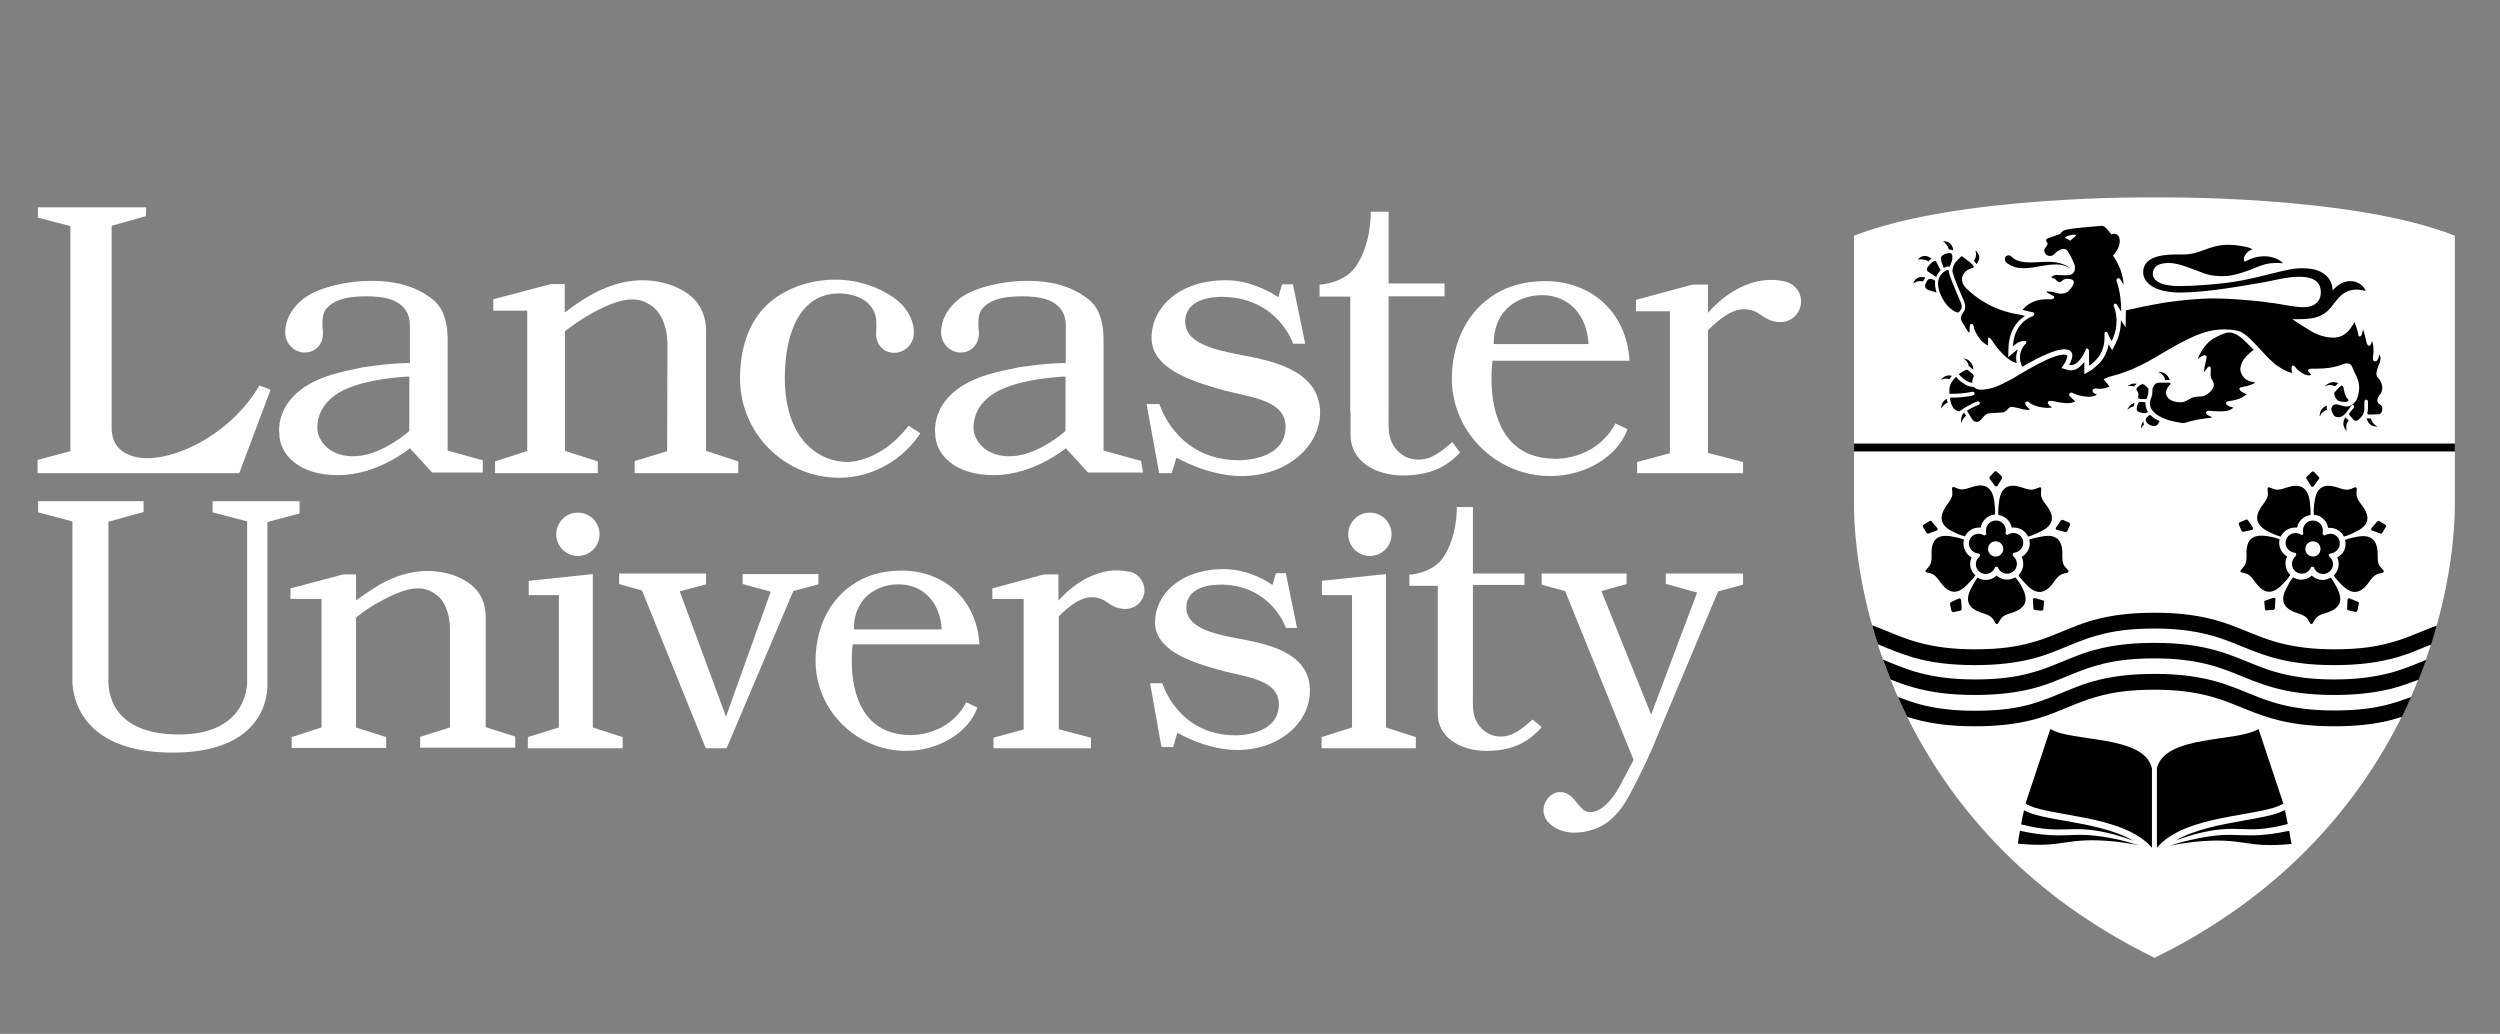
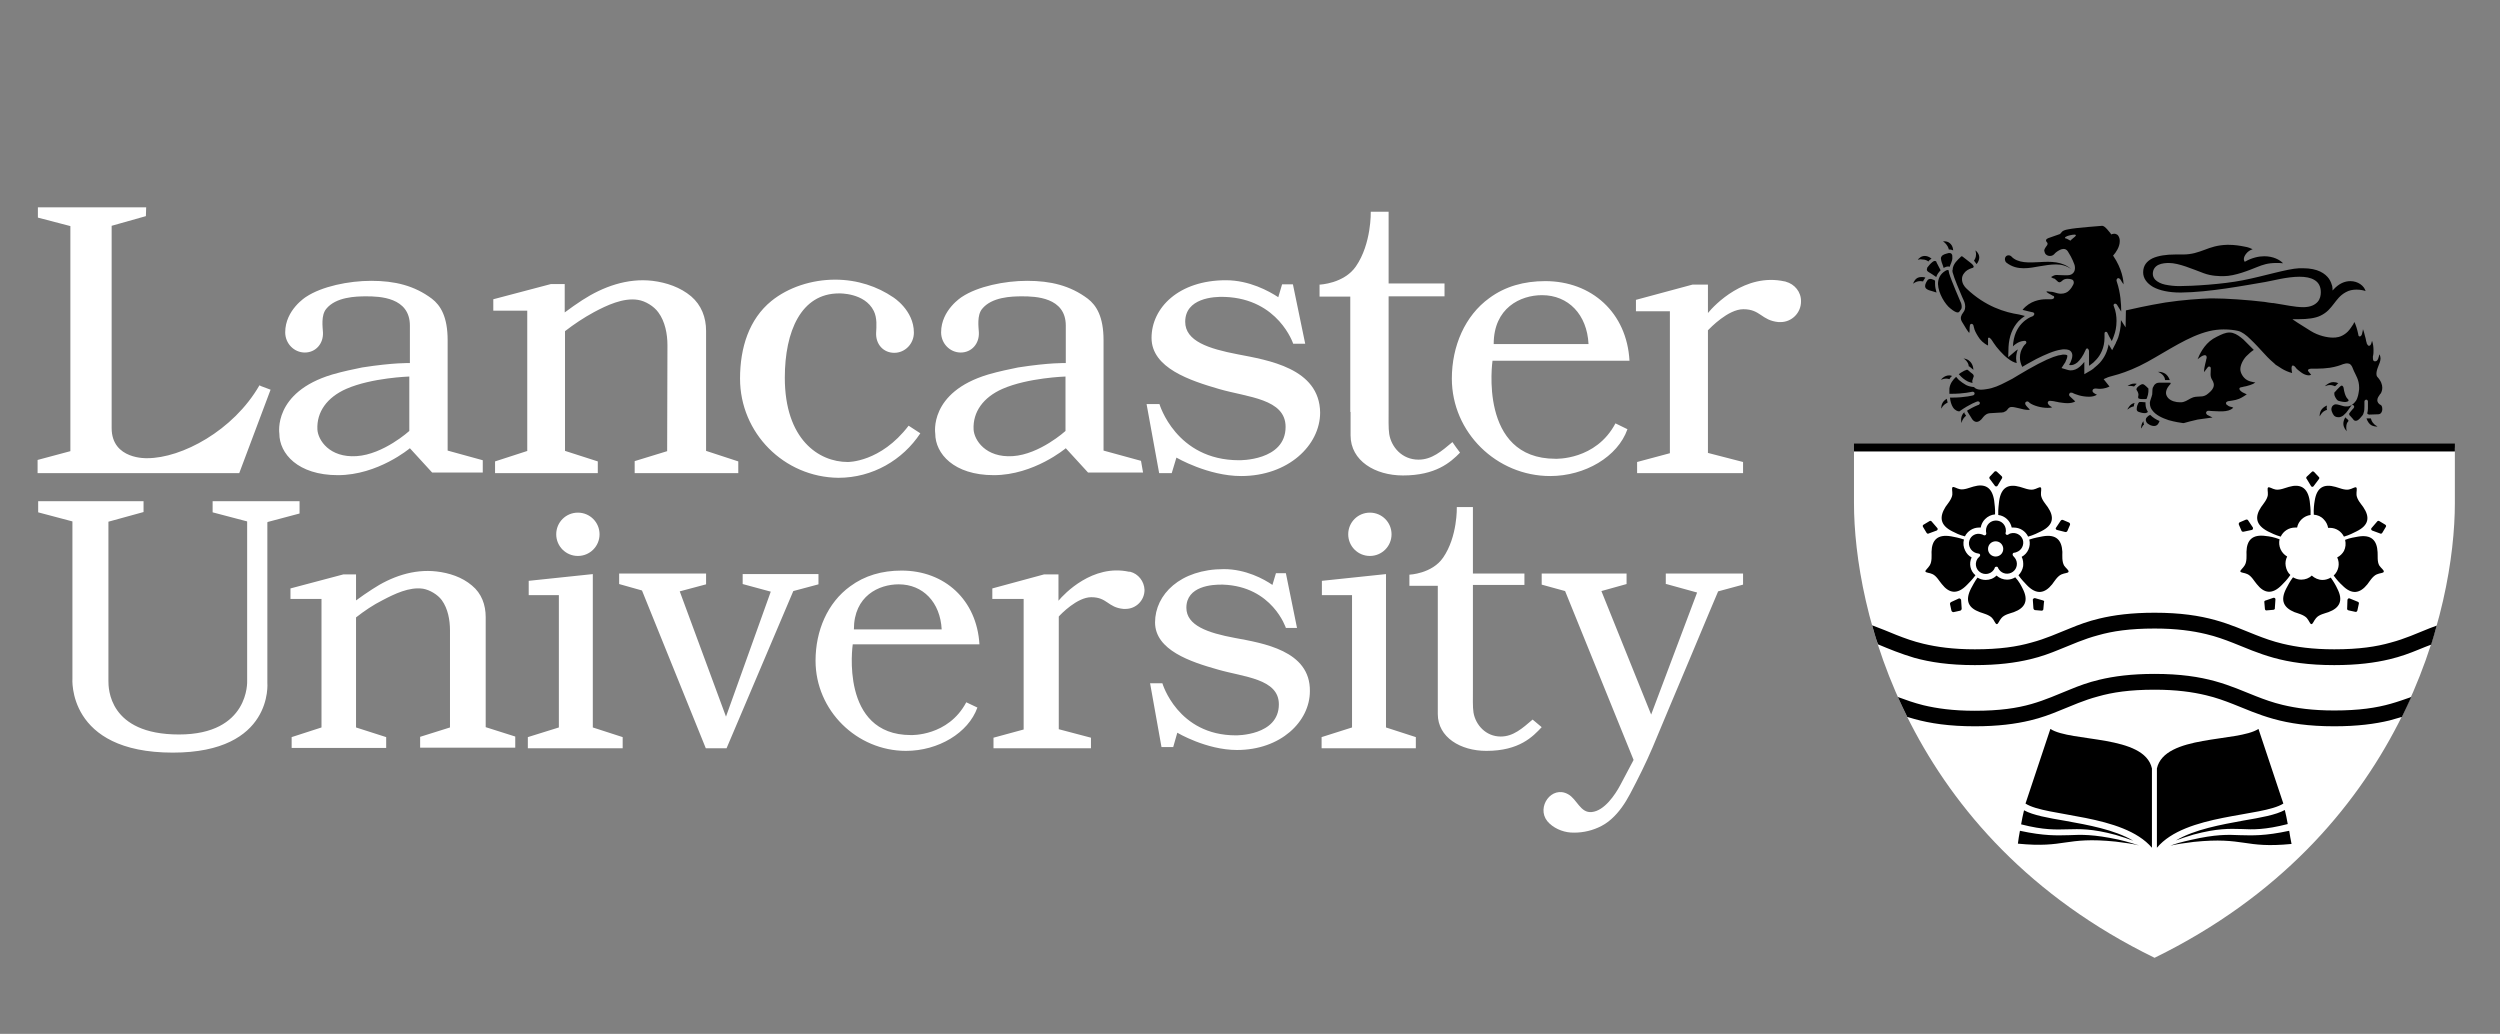
<svg xmlns="http://www.w3.org/2000/svg" width="266" height="110" viewBox="0 0 266 110" fill="none">
  <rect x="0" y="0" width="266" height="110" fill="#808080" stroke="none" />
  <path d="M78.74 40.281C78.74 36.98 79.705 33.959 82.072 32.028C83.878 30.565 86.369 29.755 88.861 29.755C91.258 29.755 93.376 30.502 95.026 31.623C95.026 31.623 97.238 32.994 97.238 35.392C97.238 36.575 96.303 37.54 95.151 37.54C93.999 37.54 93.158 36.637 93.22 35.392C93.251 34.8 93.345 33.834 92.971 33.087C92.006 31.125 89.265 31.219 89.265 31.219C85.248 31.219 83.504 35.236 83.504 40.187C83.504 46.758 87.117 49.156 90.2 49.156C90.2 49.156 93.687 49.218 96.677 45.294L97.923 46.104C96.054 48.938 92.847 50.838 89.203 50.838C83.411 50.775 78.74 46.073 78.74 40.281ZM87.023 61.083H79.02V62.142L82.009 62.952L77.245 76.249L72.324 62.921L75.127 62.173V61.021H65.878V62.142L68.307 62.827L75.096 79.612H77.307L84.407 62.889L87.085 62.173V61.083H87.023ZM28.477 55.571V55.54L31.872 54.637V53.329H22.623V54.512L26.297 55.478V72.45C26.297 72.45 26.578 78.149 19.041 78.149C11.536 78.149 11.536 73.197 11.536 72.45C11.536 71.765 11.536 58.187 11.536 55.509L15.273 54.481V53.329H4.062V54.512L7.706 55.478V72.17C7.706 72.17 7.083 80.079 18.387 80.079C29.131 80.079 28.446 72.637 28.446 72.637V55.571H28.477ZM177.302 62.142L180.572 63.045L175.683 76.031L170.389 62.889L173.067 62.142V61.021H164.036V62.204L166.527 62.889L173.814 80.858C173.347 81.73 172.88 82.633 172.413 83.505C171.853 84.564 170.7 86.277 169.361 86.401C168.147 86.526 167.804 85.031 166.839 84.502C165.095 83.536 163.444 85.872 164.628 87.367C165.219 88.083 166.216 88.519 167.119 88.581C168.116 88.644 169.143 88.457 170.046 88.052C170.545 87.834 171.043 87.522 171.448 87.149C172.289 86.401 172.911 85.467 173.441 84.471C174.313 82.82 175.122 81.201 175.839 79.519C176.461 78.055 177.053 76.592 177.676 75.128C178.423 73.353 179.171 71.578 179.918 69.803C180.572 68.277 181.195 66.72 181.849 65.194C182.16 64.447 182.472 63.699 182.783 62.983C182.783 62.952 182.783 62.952 182.814 62.921L185.461 62.204V61.021H177.24V62.142H177.302ZM28.789 41.464L27.792 41.09L27.605 40.997C24.834 45.824 19.322 48.751 15.678 48.751C15.678 48.751 11.879 48.938 11.879 45.544V24.025L15.522 22.997L15.553 22.063H4.031V23.153L7.488 24.056V48.004L4 48.938V50.339H25.456L28.789 41.464ZM56.131 47.973L52.674 49.094V50.339H63.605V49.094L60.117 47.973V35.267V35.236C61.082 34.488 62.11 33.803 63.2 33.212C64.539 32.495 66.314 31.655 67.871 31.904C68.681 32.028 69.584 32.589 70.051 33.243C70.767 34.208 71.016 35.547 71.016 36.731L70.985 47.91C70.985 47.817 70.985 48.004 70.985 48.004L67.529 49.063V50.339H78.553V49.094L75.127 47.973V35.205C75.127 33.772 74.629 32.464 73.539 31.53C72.387 30.565 70.923 30.066 69.428 29.88C66.75 29.568 64.165 30.502 61.954 31.935C61.331 32.34 60.709 32.776 60.086 33.243V30.222H58.622L52.487 31.841V33.056H56.1V47.973H56.131ZM70.985 47.879C70.985 47.879 70.985 47.91 70.985 47.942V47.879ZM47.878 77.339C47.878 77.339 47.878 77.37 47.878 77.401V77.339ZM51.678 77.37V65.661C51.678 64.353 51.242 63.139 50.214 62.298C49.155 61.395 47.785 60.959 46.446 60.803C43.986 60.523 41.619 61.364 39.595 62.703C39.003 63.076 38.443 63.481 37.882 63.886V61.114H36.543L30.906 62.609V63.73H34.207V77.401L31.031 78.429V79.581H41.09V78.429L37.882 77.401V65.723V65.692C38.754 65.007 39.719 64.353 40.716 63.855C41.962 63.201 43.55 62.422 45.013 62.64C45.73 62.765 46.57 63.263 47.006 63.855C47.66 64.758 47.878 65.972 47.878 67.062V77.308C47.878 77.246 47.878 77.401 47.878 77.401L44.702 78.398V79.55H54.823V78.367L51.678 77.37ZM131.68 37.696C128.597 37.104 126.106 36.295 126.106 34.239C126.106 31.748 129.095 31.53 130.341 31.592C136.04 31.81 137.597 36.575 137.597 36.575H138.874L137.566 30.253H136.414L136.009 31.623C135.012 30.969 132.926 29.817 130.434 29.817C125.421 29.817 122.524 32.745 122.524 35.952C122.524 39.16 126.635 40.499 129.749 41.402C132.77 42.274 136.787 42.429 136.787 45.419C136.787 49.063 131.836 48.969 131.836 48.969C125.109 48.969 123.365 42.99 123.365 42.99H121.995L123.334 50.339H124.673L125.171 48.689C125.171 48.689 128.535 50.651 132.054 50.651C137.067 50.651 140.462 47.381 140.462 43.893C140.4 39.16 134.888 38.319 131.68 37.696ZM159.676 78.367C158.088 78.367 156.998 77.121 156.78 75.813C156.687 75.253 156.718 74.256 156.718 73.353V62.236H162.199V61.021H156.718V53.952H155.005C155.005 53.952 155.098 57.097 153.541 59.339C152.358 61.052 149.96 61.145 149.96 61.145V62.329H152.981V73.664C152.981 74.567 152.981 75.408 152.981 75.969C152.981 78.46 155.41 79.893 158.15 79.893C161.669 79.893 163.102 78.367 164.036 77.37L163.071 76.561C161.981 77.495 161.015 78.367 159.676 78.367ZM143.701 43.831C143.701 44.796 143.701 45.73 143.701 46.322C143.701 49.032 146.317 50.589 149.275 50.589C152.732 50.589 154.32 49.218 155.348 48.16C155.067 47.786 154.787 47.412 154.538 47.038C153.386 48.004 152.358 48.907 150.925 48.907C149.182 48.907 148.029 47.568 147.811 46.166C147.718 45.575 147.749 44.485 147.749 43.488V31.53H153.697V30.16H147.749V22.53H145.849C145.849 22.53 145.943 25.924 144.261 28.354C142.984 30.191 140.4 30.284 140.4 30.284V31.561H143.669V43.831H143.701ZM154.476 40.281C154.476 36.824 155.877 33.585 158.462 31.717C160.143 30.471 162.168 29.911 164.41 29.911C169.361 29.911 173.098 33.274 173.378 38.381H158.804C158.804 38.381 157.278 48.813 165.5 48.813C165.5 48.813 169.797 49 171.884 45.045L173.16 45.668C172.133 48.596 168.645 50.651 164.939 50.651C159.24 50.651 154.476 46.011 154.476 40.281ZM158.929 36.606H169.019C168.863 33.461 166.87 31.405 164.067 31.405C161.794 31.405 158.929 32.745 158.929 36.606ZM90.729 68.588C90.729 68.588 89.328 78.211 96.926 78.211C96.926 78.211 100.881 78.367 102.812 74.723L103.995 75.284C103.03 77.993 99.822 79.893 96.397 79.893C91.165 79.893 86.774 75.595 86.774 70.301C86.774 67.094 88.051 64.135 90.449 62.391C92.006 61.239 93.843 60.71 95.93 60.71C100.507 60.71 103.933 63.824 104.213 68.557H90.729V68.588ZM90.854 66.969H100.196C100.04 64.073 98.203 62.173 95.618 62.173C93.532 62.173 90.854 63.388 90.854 66.969ZM190.008 29.973C189.977 29.973 189.977 29.973 189.946 29.942C189.915 29.942 189.915 29.942 189.883 29.942C185.679 29.008 182.409 32.464 181.724 33.305V30.284H180.074L174.064 31.904V33.118H177.676V48.222L174.188 49.156V50.339H185.461V49.156L181.724 48.191V35.142C181.973 34.893 183.873 32.9 185.492 32.9C187.33 32.9 187.392 34.084 189.229 34.27H189.261C189.323 34.27 189.385 34.27 189.447 34.27C190.662 34.27 191.627 33.274 191.627 32.09C191.658 31.063 190.942 30.222 190.008 29.973ZM120.251 60.834C120.22 60.834 120.22 60.834 120.189 60.834C120.158 60.834 120.158 60.834 120.127 60.834C116.265 59.993 113.244 63.17 112.621 63.917V61.114H111.096L105.583 62.609V63.73H108.916V77.619L105.708 78.491V79.612H116.078V78.491L112.653 77.588V65.599C112.871 65.35 114.614 63.543 116.109 63.543C117.822 63.543 117.853 64.633 119.535 64.789H119.566C119.628 64.789 119.691 64.789 119.753 64.789C120.874 64.789 121.777 63.886 121.777 62.765C121.746 61.862 121.123 61.052 120.251 60.834ZM63.075 61.083L56.255 61.8V63.325H59.463V77.401L56.162 78.429V79.612H66.252V78.429L63.075 77.401V61.083ZM61.487 54.544C60.21 54.544 59.183 55.571 59.183 56.848C59.183 58.125 60.21 59.153 61.487 59.153C62.764 59.153 63.792 58.125 63.792 56.848C63.792 55.571 62.764 54.544 61.487 54.544ZM147.469 61.083L140.649 61.8V63.325H143.856V77.401L140.618 78.429V79.612H150.645V78.429L147.469 77.401V61.083ZM143.451 56.848C143.451 58.125 144.479 59.153 145.756 59.153C147.033 59.153 148.06 58.125 148.06 56.848C148.06 55.571 147.033 54.544 145.756 54.544C144.479 54.544 143.451 55.571 143.451 56.848ZM113.4 38.63V34.644C113.4 31.623 110.161 31.53 108.76 31.53C107.639 31.53 105.521 31.592 104.494 32.869C103.933 33.554 104.12 34.8 104.151 35.36C104.213 36.575 103.372 37.509 102.22 37.509C101.068 37.509 100.134 36.544 100.134 35.36C100.134 32.962 102.345 31.592 102.345 31.592C104.026 30.471 106.891 29.88 109.289 29.88C111.781 29.88 113.867 30.378 115.736 31.779C116.67 32.495 117.417 33.71 117.417 36.201C117.417 39.471 117.417 47.942 117.417 47.942L121.403 49.032L121.621 50.277H115.767L113.4 47.692C113.4 47.692 110.006 50.557 105.739 50.557C101.473 50.557 99.511 48.253 99.511 46.135C99.511 46.135 98.795 41.744 105.147 39.845C106.331 39.502 107.421 39.284 108.324 39.097C111.718 38.568 113.4 38.63 113.4 38.63ZM113.369 40.063C113.369 40.063 109.383 40.187 106.673 41.371C104.618 42.274 103.497 43.831 103.59 45.699C103.653 46.821 104.867 48.72 107.763 48.533C110.628 48.346 113.369 45.855 113.369 45.855V40.063ZM131.369 67.872C128.535 67.343 126.23 66.564 126.23 64.665C126.23 62.36 128.971 62.173 130.123 62.204C135.386 62.391 136.818 66.813 136.818 66.813H138.002L136.818 60.99H135.76L135.386 62.236C134.483 61.613 132.552 60.554 130.216 60.554C125.576 60.554 122.898 63.263 122.898 66.222C122.898 69.18 126.697 70.426 129.562 71.235C132.334 72.045 136.071 72.201 136.071 74.941C136.071 78.305 131.493 78.242 131.493 78.242C125.296 78.242 123.677 72.699 123.677 72.699H122.369L123.583 79.488H124.829L125.265 77.962C125.265 77.962 128.348 79.799 131.618 79.799C136.258 79.799 139.372 76.778 139.372 73.54C139.434 69.211 134.358 68.433 131.369 67.872ZM43.612 38.63V34.644C43.612 31.623 40.373 31.53 38.972 31.53C37.851 31.53 35.733 31.592 34.706 32.869C34.145 33.554 34.332 34.8 34.363 35.36C34.425 36.575 33.584 37.509 32.432 37.509C31.28 37.509 30.346 36.544 30.346 35.36C30.346 32.962 32.557 31.592 32.557 31.592C34.238 30.471 37.103 29.88 39.501 29.88C41.993 29.88 44.079 30.378 45.948 31.779C46.882 32.495 47.629 33.71 47.629 36.201C47.629 39.471 47.629 47.942 47.629 47.942L51.366 48.969V50.277H45.979L43.612 47.692C43.612 47.692 40.218 50.557 35.951 50.557C31.685 50.557 29.723 48.253 29.723 46.135C29.723 46.135 29.007 41.744 35.359 39.845C36.543 39.502 37.633 39.284 38.536 39.097C41.93 38.568 43.612 38.63 43.612 38.63ZM43.55 40.063C43.55 40.063 39.564 40.187 36.854 41.371C34.799 42.274 33.678 43.831 33.771 45.699C33.834 46.821 35.048 48.72 37.944 48.533C40.809 48.346 43.55 45.855 43.55 45.855V40.063Z" fill="white" />
  <path d="M261.197 47.63V53.547C261.197 64.571 255.779 88.924 229.246 101.91C202.682 88.955 197.264 64.571 197.264 53.547V47.63H261.197Z" fill="white" />
-   <path d="M229.246 21.005C229.246 21.005 250.111 20.693 261.197 25.084V47.631H197.264V25.084C208.381 20.724 229.246 21.005 229.246 21.005Z" fill="white" />
  <path d="M204.209 27.607C204.146 27.607 204.084 27.638 204.053 27.638C204.084 27.576 204.146 27.514 204.24 27.451C204.364 27.327 204.551 27.233 204.8 27.233C204.987 27.233 205.236 27.296 205.517 27.514C205.485 27.545 205.423 27.576 205.392 27.607C205.299 27.669 205.236 27.732 205.174 27.825C205.081 27.732 204.863 27.607 204.52 27.607C204.395 27.576 204.302 27.576 204.209 27.607ZM204.863 29.538C204.707 29.476 204.551 29.476 204.427 29.476C204.084 29.476 203.866 29.631 203.742 29.818C203.648 29.943 203.586 30.067 203.555 30.192C203.586 30.161 203.648 30.13 203.679 30.099C203.928 29.943 204.146 29.912 204.333 29.912C204.458 29.912 204.551 29.943 204.613 29.943C204.707 29.725 204.831 29.6 204.863 29.538C204.863 29.569 204.863 29.569 204.863 29.538ZM205.081 28.448C205.049 28.479 205.049 28.51 205.049 28.51V28.541C205.049 28.573 205.018 28.604 205.018 28.666C205.018 28.759 205.049 28.853 205.205 28.946C205.392 29.04 205.735 29.289 206.015 29.476C206.108 29.195 206.264 28.977 206.482 28.759L206.046 27.919V27.887L206.015 27.825C205.984 27.794 205.921 27.763 205.859 27.763C205.797 27.763 205.735 27.794 205.641 27.856C205.361 28.074 205.174 28.323 205.081 28.448ZM206.669 42.898C206.575 43.084 206.544 43.303 206.544 43.458V43.489C206.544 43.458 206.575 43.427 206.607 43.396C206.762 43.084 207.043 42.929 207.229 42.835C207.198 42.711 207.167 42.555 207.136 42.431C206.918 42.555 206.762 42.711 206.669 42.898ZM207.51 32.808C207.914 33.15 208.164 33.244 208.288 33.244C208.382 33.244 208.444 33.213 208.506 33.119C208.537 33.057 208.6 32.995 208.662 32.901C208.724 32.808 208.724 32.714 208.724 32.621C208.724 32.434 208.662 32.216 208.6 32.123C208.568 32.029 207.634 29.912 207.385 29.071C207.354 28.946 207.354 28.822 207.323 28.759L207.292 28.728C207.292 28.728 207.261 28.728 207.229 28.728C207.167 28.728 207.074 28.759 206.98 28.822C206.42 29.164 206.202 29.663 206.202 30.223C206.233 31.22 206.98 32.403 207.51 32.808ZM205.89 30.005C205.89 29.974 205.89 29.943 205.89 29.881C205.89 29.818 205.548 29.694 205.517 29.694C205.392 29.663 205.236 29.663 205.112 29.787C205.018 29.912 204.831 30.192 204.831 30.441C204.831 30.534 204.863 30.628 204.925 30.69C204.987 30.752 205.081 30.815 205.236 30.877C205.517 30.97 205.797 31.033 206.046 31.126C205.953 30.815 205.89 30.503 205.89 30.192C205.89 30.13 205.89 30.067 205.89 30.005ZM207.354 26.548C207.385 26.548 207.416 26.548 207.447 26.548C207.603 26.548 207.728 26.611 207.821 26.642C207.79 26.237 207.634 26.019 207.447 25.863C207.261 25.707 207.043 25.676 206.856 25.676C206.825 25.676 206.762 25.676 206.731 25.676C206.762 25.707 206.825 25.739 206.856 25.77C207.229 26.081 207.323 26.393 207.354 26.548ZM206.544 27.701C206.575 27.825 206.607 27.981 206.669 28.105C206.669 28.137 206.825 28.51 206.793 28.51C206.825 28.51 206.825 28.479 206.856 28.479C206.98 28.417 207.136 28.355 207.261 28.355C207.323 28.355 207.385 28.355 207.447 28.386C207.479 28.261 207.541 28.137 207.603 27.981C207.665 27.794 207.728 27.638 207.728 27.545C207.728 27.483 207.728 27.42 207.728 27.327C207.728 27.233 207.728 27.109 207.665 27.047C207.634 26.984 207.572 26.922 207.416 26.922C207.354 26.922 207.292 26.922 207.229 26.953C207.011 27.015 206.7 27.078 206.575 27.296C206.482 27.42 206.513 27.545 206.544 27.701ZM210.312 28.105C210.53 27.825 210.593 27.576 210.593 27.389C210.593 27.171 210.499 26.984 210.375 26.829C210.312 26.735 210.219 26.673 210.188 26.642C210.188 26.673 210.219 26.735 210.219 26.797C210.25 26.891 210.25 26.984 210.25 27.078C210.25 27.42 210.094 27.638 210.032 27.732C210.126 27.856 210.219 27.981 210.312 28.105ZM217.506 26.673C217.506 26.548 217.599 26.393 217.662 26.299C217.755 26.175 217.911 26.019 217.849 25.863C217.817 25.77 217.693 25.707 217.693 25.583C217.693 25.521 217.724 25.458 217.786 25.427C217.849 25.365 217.942 25.334 218.035 25.303C218.316 25.209 219.188 24.898 219.188 24.898C219.281 24.804 219.312 24.742 219.406 24.649C219.499 24.555 219.686 24.462 220.06 24.4C220.963 24.213 223.454 24.057 223.672 24.026C223.734 24.026 223.828 24.057 223.952 24.15C224.108 24.275 224.264 24.462 224.388 24.618C224.451 24.68 224.513 24.773 224.544 24.804C224.575 24.867 224.606 24.898 224.606 24.898L224.637 24.96L224.669 24.929C224.669 24.929 224.7 24.898 224.762 24.898C224.824 24.898 224.887 24.867 224.949 24.867C225.042 24.867 225.167 24.898 225.26 24.96C225.354 25.022 225.447 25.147 225.509 25.365C225.541 25.458 225.541 25.583 225.541 25.676C225.541 26.268 225.136 26.86 224.855 27.171L224.824 27.202L224.855 27.233C225.79 28.604 225.945 29.849 225.945 30.254C225.821 30.099 225.665 29.818 225.665 29.818C225.665 29.818 225.634 29.787 225.603 29.725C225.572 29.694 225.509 29.631 225.447 29.6C225.416 29.6 225.416 29.6 225.385 29.6C225.354 29.6 225.291 29.6 225.26 29.663C225.229 29.694 225.198 29.756 225.198 29.787C225.198 29.849 225.198 29.912 225.229 29.974C225.634 31.157 225.696 32.403 225.696 33.088C225.696 33.119 225.696 33.119 225.696 33.15C225.541 32.901 225.291 32.496 225.291 32.496C225.229 32.372 225.136 32.309 225.042 32.309C224.98 32.309 224.949 32.341 224.918 32.372C224.887 32.403 224.887 32.465 224.887 32.496C224.887 32.528 224.887 32.559 224.918 32.59C225.136 33.15 225.198 33.68 225.198 34.147C225.198 34.801 225.073 35.33 224.918 35.735C224.855 35.922 224.793 36.078 224.731 36.202C224.731 36.233 224.7 36.264 224.7 36.296C224.669 36.233 224.637 36.171 224.575 36.078C224.482 35.922 224.357 35.704 224.295 35.548C224.264 35.486 224.233 35.424 224.201 35.361C224.17 35.33 224.108 35.299 224.077 35.299C224.015 35.299 223.983 35.33 223.952 35.361C223.921 35.392 223.921 35.455 223.921 35.517C223.921 35.548 223.921 35.579 223.921 35.579C223.921 35.704 223.921 35.828 223.921 35.922C223.921 37.012 223.485 37.79 223.049 38.258C222.831 38.507 222.613 38.694 222.458 38.787C222.395 38.849 222.333 38.88 222.271 38.911C222.271 38.631 222.271 37.728 222.271 37.354C222.271 37.292 222.24 37.23 222.208 37.168C222.177 37.136 222.146 37.074 222.084 37.074C222.053 37.074 222.022 37.074 221.99 37.105C221.959 37.136 221.928 37.168 221.928 37.199C221.617 37.915 221.305 38.32 221.025 38.569C220.745 38.787 220.527 38.849 220.34 38.849C220.247 38.849 220.184 38.849 220.153 38.818C220.184 38.756 220.247 38.662 220.309 38.538C220.402 38.32 220.496 38.071 220.496 37.822C220.496 37.635 220.433 37.479 220.309 37.354C220.184 37.23 219.966 37.168 219.624 37.168C219.53 37.168 219.437 37.168 219.312 37.199C218.565 37.292 217.537 37.759 216.665 38.195C215.949 38.569 215.326 38.943 215.17 39.036C214.984 38.662 214.921 38.351 214.921 38.039C214.921 37.604 215.046 37.261 215.202 37.012C215.264 36.887 215.326 36.794 215.388 36.732C215.42 36.7 215.42 36.669 215.451 36.669L215.482 36.638C215.482 36.638 215.513 36.607 215.544 36.576C215.575 36.545 215.606 36.483 215.606 36.42C215.606 36.389 215.575 36.327 215.544 36.296C215.513 36.264 215.451 36.264 215.388 36.264C215.015 36.296 214.734 36.42 214.516 36.576C214.361 36.669 214.267 36.763 214.174 36.856C214.236 35.673 214.641 34.925 215.108 34.427C215.575 33.929 216.074 33.711 216.198 33.68C216.292 33.649 216.354 33.617 216.385 33.555C216.416 33.524 216.447 33.462 216.447 33.431C216.447 33.4 216.447 33.368 216.447 33.368C216.447 33.337 216.416 33.306 216.385 33.275C216.323 33.213 216.198 33.213 216.198 33.213C216.198 33.213 215.918 33.15 215.669 33.088C215.544 33.057 215.388 33.026 215.295 32.995C215.264 32.995 215.233 32.964 215.202 32.964C215.98 31.998 217.101 31.842 217.693 31.842C217.817 31.842 217.942 31.842 218.004 31.842C218.035 31.842 218.067 31.842 218.098 31.842C218.129 31.842 218.129 31.842 218.129 31.842C218.16 31.842 218.222 31.842 218.253 31.842C218.347 31.842 218.409 31.811 218.471 31.78C218.534 31.749 218.565 31.687 218.565 31.624C218.565 31.562 218.534 31.5 218.503 31.5C218.471 31.469 218.44 31.469 218.44 31.469H218.409C218.378 31.438 218.253 31.375 217.973 31.22C217.88 31.157 217.817 31.126 217.786 31.095C217.755 31.064 217.755 31.033 217.755 31.033V31.002C217.817 31.002 217.942 31.002 218.067 31.033C218.253 31.033 218.471 31.064 218.534 31.095C218.814 31.188 219.063 31.251 219.281 31.251C219.686 31.251 219.997 31.095 220.184 30.877C220.371 30.69 220.496 30.472 220.558 30.348C220.62 30.254 220.651 30.161 220.651 30.067C220.651 29.881 220.558 29.756 220.402 29.725C220.309 29.694 220.184 29.663 219.997 29.663C219.811 29.663 219.593 29.694 219.406 29.881C219.281 30.005 219.188 30.036 219.125 30.036C219.094 30.036 219.063 30.036 219.032 30.005H219.001L218.627 29.663C218.471 29.631 218.378 29.569 218.316 29.538C218.253 29.507 218.253 29.476 218.253 29.476L218.285 29.445C218.285 29.445 218.316 29.413 218.347 29.413C218.565 29.289 218.658 29.258 218.845 29.258C219.032 29.258 219.281 29.289 219.717 29.289C219.779 29.289 219.873 29.289 219.966 29.289C220.309 29.289 220.496 29.164 220.62 29.009C220.745 28.853 220.776 28.666 220.776 28.51C220.776 28.292 220.714 28.137 220.714 28.137C220.714 28.137 220.496 27.483 220.029 26.766C219.904 26.548 219.717 26.486 219.561 26.486C219.312 26.486 219.063 26.642 218.876 26.766C218.689 26.891 218.565 27.047 218.565 27.047C218.409 27.202 218.253 27.233 218.098 27.233C217.942 27.233 217.786 27.171 217.662 27.047C217.599 26.984 217.537 26.829 217.506 26.673ZM219.904 25.396C220.029 25.458 220.153 25.521 220.247 25.583L220.278 25.614L220.309 25.583C220.309 25.583 220.433 25.458 220.589 25.334C220.651 25.271 220.9 25.116 220.869 25.022C220.838 24.867 220.153 25.053 220.06 25.085C219.966 25.116 219.873 25.147 219.842 25.178C219.811 25.178 219.779 25.209 219.779 25.209L219.748 25.24C219.624 25.365 219.873 25.396 219.904 25.396ZM207.759 28.977C207.914 29.6 208.506 30.97 208.786 31.624C208.88 31.842 208.942 31.967 208.942 31.967C208.942 31.967 209.098 32.278 209.098 32.621C209.098 32.777 209.067 32.964 208.973 33.119C208.849 33.337 208.724 33.462 208.724 33.493V33.524C208.724 33.524 208.693 33.555 208.693 33.586C208.662 33.649 208.631 33.742 208.631 33.835C208.631 33.929 208.662 34.085 208.755 34.24C208.755 34.24 208.88 34.427 209.004 34.645C209.129 34.863 209.285 35.112 209.378 35.237C209.409 35.268 209.44 35.33 209.472 35.361C209.503 35.392 209.534 35.424 209.534 35.424V35.392C209.534 35.361 209.565 35.299 209.565 35.175C209.565 35.143 209.565 35.143 209.565 35.112V35.081C209.565 34.956 209.565 34.77 209.596 34.645C209.596 34.521 209.69 34.458 209.783 34.458C209.845 34.458 209.939 34.521 209.97 34.614C210.001 34.707 210.032 34.894 210.094 35.081C210.094 35.081 210.094 35.112 210.126 35.143C210.126 35.175 210.157 35.237 210.188 35.299C210.25 35.424 210.344 35.611 210.468 35.797C210.686 36.171 211.06 36.545 211.527 36.763C211.527 36.7 211.527 36.638 211.527 36.607C211.527 36.358 211.527 36.202 211.527 36.14C211.527 36.14 211.527 36.109 211.527 36.078C211.527 36.047 211.527 36.015 211.527 35.984C211.527 35.953 211.589 35.922 211.62 35.922C211.651 35.922 211.683 35.953 211.714 35.953C211.745 35.984 211.776 35.984 211.776 36.015C211.807 36.047 211.807 36.078 211.838 36.078L211.869 36.109C211.869 36.109 211.901 36.14 211.932 36.202C211.963 36.264 212.056 36.358 212.119 36.483C212.274 36.732 212.523 37.043 212.804 37.354C213.333 37.946 213.987 38.507 214.579 38.631C214.548 38.475 214.516 38.289 214.516 38.133C214.516 37.79 214.579 37.479 214.703 37.168C214.641 37.23 214.579 37.261 214.516 37.292L213.676 38.008L213.707 36.918C213.769 35.797 214.112 34.894 214.766 34.178C214.984 33.96 215.202 33.773 215.451 33.617C215.357 33.586 215.264 33.586 215.202 33.555C215.17 33.555 215.108 33.524 215.077 33.524L214.828 33.462C213.364 33.244 211.247 32.621 209.254 30.721C209.004 30.503 208.755 30.13 208.755 29.694C208.755 29.476 208.818 29.258 209.004 29.04C209.16 28.822 209.44 28.635 209.845 28.51H209.876L209.939 28.479C209.97 28.448 210.001 28.417 210.001 28.386C210.001 28.323 209.939 28.168 209.69 27.981C209.378 27.732 209.129 27.545 208.973 27.42C208.818 27.296 208.755 27.265 208.755 27.265C208.724 27.265 208.662 27.265 208.568 27.389C208.382 27.576 207.759 28.074 207.759 28.728C207.728 28.759 207.728 28.853 207.759 28.977ZM210.001 40.064V40.002C210.001 39.939 209.97 39.846 209.845 39.752C209.721 39.659 209.596 39.566 209.503 39.472C209.409 39.41 209.378 39.347 209.347 39.347C209.347 39.347 209.316 39.347 209.285 39.347C209.254 39.347 209.191 39.347 209.098 39.41C209.067 39.41 209.067 39.441 209.004 39.441C208.973 39.472 208.911 39.503 208.849 39.534C208.724 39.597 208.568 39.69 208.413 39.815C208.444 39.846 208.475 39.877 208.506 39.908C208.693 40.126 209.004 40.406 209.378 40.593C209.534 40.655 209.721 40.718 209.876 40.749C209.876 40.687 209.845 40.593 209.845 40.531C209.908 40.282 210.001 40.064 210.001 40.064ZM207.416 39.939C207.105 39.939 206.887 40.064 206.731 40.188C206.638 40.251 206.575 40.344 206.513 40.406C206.544 40.406 206.575 40.375 206.607 40.375C206.762 40.313 206.918 40.282 207.074 40.282C207.198 40.282 207.323 40.313 207.416 40.344C207.479 40.219 207.572 40.095 207.696 40.002C207.603 39.97 207.51 39.939 207.416 39.939ZM209.44 38.32C209.254 38.195 209.067 38.164 208.911 38.133C208.942 38.164 208.973 38.164 209.004 38.195C209.378 38.475 209.472 38.787 209.472 38.974C209.503 38.974 209.503 38.974 209.534 39.005H209.565L209.596 39.036C209.596 39.036 209.783 39.192 209.97 39.347C209.939 38.787 209.69 38.507 209.44 38.32ZM248.43 41.091C248.523 41.06 248.585 40.967 248.679 40.873C248.71 40.842 248.741 40.811 248.803 40.78C248.616 40.687 248.43 40.655 248.274 40.655C247.994 40.655 247.776 40.78 247.589 40.905C247.495 40.967 247.433 41.029 247.371 41.091C247.402 41.091 247.433 41.06 247.464 41.06C247.62 40.998 247.776 40.967 247.9 40.967C248.149 40.967 248.336 41.06 248.43 41.091ZM248.367 41.901C248.367 42.119 248.523 42.368 248.648 42.524C248.741 42.648 248.897 42.68 249.052 42.711C249.208 42.742 249.364 42.773 249.519 42.773C249.644 42.773 249.987 42.711 249.862 42.524C249.8 42.431 249.706 42.368 249.644 42.244C249.582 42.119 249.519 41.995 249.488 41.87C249.426 41.683 249.395 41.496 249.364 41.309C249.364 41.247 249.333 41.185 249.301 41.123C249.27 41.06 249.208 41.029 249.146 41.029C249.115 41.029 249.052 41.06 248.959 41.154C248.648 41.465 248.585 41.527 248.492 41.652C248.367 41.714 248.367 41.808 248.367 41.901ZM246.966 43.645C246.841 43.863 246.81 44.112 246.81 44.268V44.299C246.841 44.268 246.841 44.237 246.872 44.206C247.122 43.77 247.433 43.645 247.589 43.614C247.589 43.552 247.558 43.489 247.558 43.427C247.558 43.334 247.558 43.271 247.589 43.178C247.589 43.178 247.589 43.178 247.589 43.147C247.277 43.271 247.09 43.458 246.966 43.645ZM230.367 40.437C230.461 40.437 230.523 40.437 230.585 40.437C230.648 40.437 230.679 40.437 230.741 40.437H230.772C230.803 40.437 230.835 40.437 230.866 40.437C230.741 40.095 230.554 39.877 230.367 39.752C230.149 39.628 229.932 39.566 229.745 39.566C229.682 39.566 229.651 39.566 229.589 39.566C229.62 39.566 229.651 39.597 229.682 39.597C230.149 39.815 230.305 40.126 230.336 40.282L230.367 40.437ZM249.644 44.517C249.613 44.486 249.582 44.455 249.551 44.392C249.395 44.642 249.333 44.859 249.333 45.078C249.333 45.451 249.551 45.731 249.706 45.887C249.706 45.856 249.675 45.825 249.675 45.794C249.644 45.669 249.644 45.545 249.644 45.451C249.644 45.14 249.737 44.953 249.831 44.859L249.893 44.766L249.862 44.735C249.8 44.642 249.737 44.548 249.644 44.517ZM252.291 44.61L252.26 44.517H251.949C251.917 44.517 251.855 44.517 251.793 44.517C251.917 44.891 252.104 45.109 252.291 45.233C252.509 45.358 252.758 45.389 252.945 45.389H252.976C252.945 45.389 252.914 45.358 252.883 45.327C252.478 45.109 252.322 44.766 252.291 44.61ZM209.004 43.863C208.724 44.112 208.662 44.423 208.662 44.673C208.662 44.797 208.693 44.922 208.693 45.015C208.693 44.984 208.724 44.953 208.724 44.922C208.818 44.579 209.036 44.361 209.191 44.237C209.16 44.174 209.098 44.081 209.036 44.019C209.036 43.956 209.004 43.925 209.004 43.863ZM227.098 40.811C226.786 40.811 226.537 40.967 226.381 41.06C226.413 41.06 226.444 41.06 226.475 41.06C226.537 41.06 226.568 41.06 226.631 41.06C226.786 41.06 226.942 41.091 227.066 41.123C227.16 40.998 227.253 40.936 227.347 40.842C227.253 40.811 227.16 40.811 227.098 40.811ZM227.502 42.244C227.502 42.275 227.502 42.275 227.502 42.306C227.502 42.368 227.502 42.368 227.565 42.399C227.627 42.431 227.72 42.462 227.907 42.462C228.001 42.462 228.063 42.462 228.156 42.462C228.281 42.462 228.343 42.462 228.406 42.431C228.437 42.368 228.437 42.306 228.468 42.244C228.499 42.119 228.561 41.995 228.561 41.87C228.592 41.745 228.592 41.652 228.592 41.559C228.592 41.496 228.592 41.434 228.592 41.34C228.468 41.216 228.281 41.029 228.188 40.967C228.125 40.936 228.063 40.873 227.97 40.873C227.907 40.873 227.814 40.905 227.72 40.967C227.627 41.029 227.534 41.091 227.44 41.185C227.378 41.247 227.316 41.34 227.316 41.403C227.316 41.434 227.316 41.496 227.378 41.559C227.502 41.745 227.534 41.901 227.534 42.026C227.502 42.15 227.502 42.212 227.502 42.244ZM253.038 42.867C252.976 42.773 252.945 42.68 252.945 42.586C252.945 42.337 253.101 42.15 253.225 41.963C253.256 41.932 253.256 41.901 253.288 41.901C253.412 41.714 253.474 41.496 253.474 41.247C253.474 40.936 253.35 40.531 252.945 40.095C252.945 40.095 252.852 40.002 252.852 39.783C252.852 39.628 252.883 39.379 253.038 39.005C253.163 38.694 253.288 38.413 253.288 38.133C253.288 38.008 253.256 37.853 253.163 37.697C253.101 37.946 253.038 38.475 252.696 38.444C252.447 38.444 252.478 38.133 252.478 37.946C252.478 37.915 252.478 37.853 252.509 37.79C252.54 37.666 252.54 37.479 252.54 37.261C252.54 36.95 252.509 36.607 252.385 36.264C252.322 36.483 252.291 36.638 252.198 36.732C252.167 36.763 252.104 36.794 252.073 36.794C252.011 36.794 251.949 36.763 251.917 36.7C251.886 36.638 251.855 36.607 251.824 36.545C251.793 36.42 251.793 36.327 251.762 36.327C251.762 36.327 251.731 36.047 251.637 35.766C251.575 35.486 251.481 35.175 251.419 35.019C251.419 35.112 251.388 35.237 251.357 35.361C251.326 35.517 251.295 35.735 251.108 35.797C250.983 35.828 250.921 35.704 250.921 35.579C250.89 35.455 250.859 35.299 250.827 35.175C250.765 34.956 250.703 34.707 250.609 34.489C250.578 34.365 250.516 34.303 250.485 34.271C250.485 34.303 250.454 34.334 250.454 34.365C250.423 34.458 250.36 34.552 250.267 34.676C250.111 34.925 249.893 35.237 249.613 35.455C249.052 35.891 248.585 35.922 248.212 35.922C247.651 35.922 246.686 35.735 245.845 35.206C245.378 34.894 244.568 34.427 244.039 34.053L243.914 33.96H244.101C244.288 33.96 244.475 33.96 244.661 33.96C245.471 33.96 246.343 33.867 246.904 33.586C247.62 33.244 247.962 32.777 248.305 32.341C248.648 31.905 248.959 31.438 249.582 31.095C249.955 30.877 250.36 30.815 250.734 30.815C251.17 30.815 251.544 30.908 251.699 30.97C251.544 30.41 250.89 29.912 250.08 29.912C249.488 29.912 248.866 30.161 248.274 30.815L248.18 30.908V30.784V30.752C248.18 30.721 248.18 30.721 248.18 30.69C248.18 30.628 248.149 30.534 248.149 30.441C248.087 30.223 247.994 29.943 247.807 29.663C247.402 29.102 246.623 28.541 245.035 28.541C244.911 28.541 244.786 28.541 244.63 28.541C243.322 28.604 240.893 29.382 238.651 29.818C236.471 30.254 233.232 30.441 231.862 30.441C231.333 30.441 230.835 30.379 230.367 30.285C229.932 30.192 229.558 30.005 229.309 29.756C229.153 29.569 229.06 29.382 229.06 29.133C229.06 28.635 229.34 28.323 229.682 28.168C230.025 28.012 230.461 27.981 230.772 27.981C231.831 27.981 233.295 28.635 234.478 29.071C235.319 29.382 236.129 29.382 236.596 29.382C237.81 29.382 239.367 28.728 240.146 28.417C240.769 28.168 241.298 27.981 242.201 27.981C242.419 27.981 242.668 27.981 242.917 28.012C242.575 27.638 241.859 27.265 240.924 27.265C240.333 27.265 239.617 27.42 238.9 27.825L238.838 27.856L238.807 27.794C238.776 27.732 238.745 27.669 238.745 27.576C238.745 27.389 238.838 27.171 239.025 26.953C239.181 26.766 239.399 26.611 239.679 26.517C239.492 26.424 239.212 26.299 238.807 26.237C238.34 26.143 237.779 26.05 237.156 26.05C237.094 26.05 237.032 26.05 236.938 26.05C235.911 26.081 235.226 26.33 234.572 26.579C233.886 26.829 233.232 27.078 232.267 27.078C232.174 27.078 232.08 27.078 232.018 27.078C231.831 27.078 231.644 27.078 231.426 27.078C230.492 27.078 229.651 27.202 229.028 27.483C228.406 27.794 228.032 28.261 228.032 28.977C228.032 29.6 228.406 30.13 229.091 30.534C229.776 30.908 230.772 31.126 231.987 31.126C232.018 31.126 232.049 31.126 232.049 31.126C235.101 31.095 238.776 30.379 241.018 30.005C241.765 29.881 243.322 29.445 244.661 29.445C245.284 29.445 245.845 29.538 246.25 29.787C246.686 30.036 246.935 30.472 246.935 31.095C246.935 31.406 246.872 31.811 246.592 32.123C246.312 32.434 245.845 32.683 245.066 32.683C244.163 32.683 243.135 32.434 241.89 32.247H241.796C241.547 32.216 241.267 32.185 240.956 32.123C239.149 31.905 236.814 31.749 235.506 31.749C235.381 31.749 235.257 31.749 235.163 31.749C234.167 31.78 232.236 31.905 230.399 32.185C228.499 32.496 226.755 32.901 226.195 33.026V33.088L226.163 34.832L225.665 34.053C225.665 34.085 225.665 34.116 225.665 34.147C225.665 34.863 225.509 35.486 225.385 35.891C225.291 36.109 225.229 36.296 225.167 36.389C225.136 36.42 225.136 36.451 225.136 36.483L224.731 37.261L224.357 36.638C224.233 37.386 223.921 38.039 223.423 38.6C223.298 38.725 223.08 38.943 222.8 39.161C222.769 39.192 222.769 39.192 222.738 39.223C222.644 39.285 222.582 39.347 222.52 39.379L221.772 39.815V38.507C221.617 38.694 221.461 38.88 221.305 39.005C220.994 39.285 220.651 39.41 220.309 39.41C220.184 39.41 220.091 39.379 219.966 39.347L219.343 39.161L219.686 38.631C219.717 38.6 219.779 38.507 219.811 38.382C219.935 38.133 219.966 37.977 219.966 37.884C219.966 37.853 219.966 37.822 219.935 37.79C219.904 37.759 219.779 37.728 219.593 37.728C219.499 37.728 219.437 37.728 219.343 37.759C218.97 37.79 218.222 38.008 216.852 38.725C216.136 39.098 215.451 39.503 214.766 39.908C214.33 40.188 213.894 40.437 213.427 40.655C212.773 40.998 212.087 41.309 211.371 41.403C211.184 41.434 210.966 41.465 210.779 41.465C210.468 41.465 210.188 41.372 210.032 41.185C209.721 41.154 209.44 41.091 209.191 40.967C208.911 40.811 208.662 40.624 208.475 40.469C208.319 40.344 208.226 40.188 208.132 40.095C207.79 40.406 207.479 40.811 207.416 41.34C207.416 41.465 207.416 41.59 207.416 41.714C207.416 41.776 207.416 41.839 207.416 41.901C207.479 41.901 207.541 41.901 207.603 41.901C209.004 41.901 209.783 41.683 209.845 41.683H209.908C210.001 41.683 210.063 41.745 210.094 41.808V41.87C210.094 41.963 210.032 42.026 209.97 42.057C209.97 42.057 209.129 42.306 207.634 42.306C207.572 42.306 207.541 42.306 207.479 42.306C207.51 42.711 207.634 43.084 207.79 43.334C208.008 43.676 208.319 43.77 208.444 43.77H208.475C209.627 42.96 210.375 42.711 210.406 42.711C210.437 42.711 210.437 42.711 210.468 42.711C210.562 42.711 210.624 42.773 210.655 42.835C210.655 42.867 210.655 42.867 210.655 42.898C210.655 42.96 210.593 43.053 210.53 43.084H210.499C210.468 43.084 210.437 43.116 210.344 43.147C210.219 43.209 210.032 43.271 209.814 43.396C209.658 43.489 209.503 43.583 209.316 43.676V43.707C209.316 43.738 209.316 43.77 209.378 43.863C209.534 44.112 209.721 44.423 209.845 44.61C209.939 44.735 210.094 44.891 210.312 44.891C210.499 44.891 210.748 44.766 211.029 44.361C211.215 44.143 211.433 43.956 211.869 43.956L212.897 43.894H212.928C212.928 43.894 212.959 43.894 212.991 43.894C213.022 43.894 213.084 43.863 213.177 43.863C213.302 43.801 213.489 43.738 213.582 43.583C213.645 43.489 213.738 43.396 213.8 43.365C213.894 43.302 213.987 43.303 214.081 43.303C214.267 43.303 214.454 43.365 214.766 43.427C215.202 43.552 215.544 43.614 215.793 43.614C215.856 43.614 215.918 43.614 215.98 43.583C215.949 43.552 215.918 43.52 215.856 43.458C215.762 43.365 215.638 43.24 215.575 43.147C215.513 43.084 215.482 42.991 215.482 42.929C215.482 42.898 215.482 42.835 215.513 42.804C215.575 42.742 215.638 42.711 215.7 42.711C215.762 42.711 215.824 42.742 215.856 42.773C215.887 42.804 215.949 42.835 215.949 42.867C216.385 43.178 217.195 43.396 217.849 43.396C218.035 43.396 218.191 43.396 218.347 43.334C218.222 43.271 218.067 43.178 217.973 43.053C217.911 42.991 217.88 42.929 217.88 42.835C217.88 42.804 217.911 42.742 217.942 42.711C218.004 42.648 218.067 42.648 218.16 42.648C218.347 42.648 218.596 42.711 218.627 42.711C218.627 42.711 218.658 42.711 218.752 42.742C218.814 42.742 218.939 42.773 219.063 42.804C219.312 42.835 219.655 42.898 219.966 42.898C220.309 42.898 220.62 42.835 220.807 42.711C220.464 42.399 220.247 42.181 220.247 42.181C220.247 42.181 220.153 42.119 220.153 41.995C220.153 41.963 220.153 41.901 220.215 41.839C220.247 41.776 220.34 41.776 220.371 41.776C220.496 41.776 220.62 41.839 220.651 41.87C220.651 41.87 220.714 41.901 220.807 41.932C220.9 41.963 221.025 41.995 221.181 42.057C221.492 42.15 221.897 42.212 222.271 42.212C222.582 42.212 222.894 42.15 223.112 41.995C222.862 41.901 222.707 41.745 222.707 41.745C222.707 41.745 222.644 41.683 222.644 41.59C222.644 41.559 222.644 41.527 222.676 41.465C222.707 41.403 222.769 41.372 222.8 41.372C222.862 41.34 222.894 41.34 222.956 41.34C222.987 41.34 223.018 41.34 223.018 41.34C223.143 41.34 223.236 41.372 223.361 41.372C223.983 41.372 224.326 41.185 224.451 41.123L223.828 40.344C223.89 40.313 224.077 40.219 224.108 40.219C224.17 40.188 224.295 40.126 224.419 40.095C224.669 40.033 225.011 39.939 225.416 39.815C226.226 39.566 227.347 39.13 228.468 38.507C230.679 37.292 232.859 35.766 235.039 35.237C235.568 35.112 236.098 35.05 236.596 35.05C237.187 35.05 237.717 35.112 238.122 35.206C238.527 35.299 238.994 35.642 239.461 36.109C239.959 36.576 240.457 37.136 240.893 37.604C241.392 38.164 241.828 38.538 242.014 38.694C242.077 38.756 242.108 38.787 242.108 38.787C242.108 38.787 242.17 38.849 242.295 38.911C242.419 38.974 242.575 39.098 242.731 39.192C243.073 39.41 243.509 39.597 243.883 39.69C243.852 39.566 243.696 38.756 244.039 38.911C244.194 38.974 244.257 39.13 244.381 39.254C244.537 39.379 244.661 39.503 244.848 39.628C245.097 39.815 245.409 39.939 245.658 39.939C245.751 39.939 245.814 39.908 245.907 39.877C245.751 39.69 245.627 39.534 245.627 39.534C245.627 39.534 245.565 39.472 245.565 39.41C245.565 39.347 245.596 39.316 245.658 39.285C245.72 39.254 245.814 39.223 245.938 39.223C245.969 39.223 246.032 39.223 246.094 39.223C246.187 39.223 246.374 39.223 246.592 39.223C246.966 39.223 247.464 39.192 247.9 39.13C248.523 39.036 249.052 38.849 249.27 38.756C249.333 38.725 249.395 38.725 249.395 38.725C249.395 38.725 249.551 38.662 249.737 38.662C249.831 38.662 249.924 38.694 250.018 38.725C250.142 38.818 250.236 38.943 250.298 39.098C250.36 39.254 250.423 39.41 250.454 39.472C250.641 39.908 251.014 40.406 251.014 41.247C251.014 41.372 251.014 41.496 250.983 41.621C250.952 41.839 250.89 42.306 250.672 42.648C250.267 43.209 249.862 43.24 249.8 43.24C249.769 43.24 249.706 43.24 249.582 43.24C249.519 43.24 249.426 43.24 249.333 43.209C249.052 43.147 248.772 43.022 248.554 43.022C248.492 43.022 248.43 43.022 248.367 43.053C248.118 43.178 248.087 43.334 248.056 43.52C248.056 43.707 248.149 43.894 248.18 43.956C248.18 43.956 248.18 43.988 248.212 44.019C248.243 44.05 248.274 44.112 248.305 44.174C248.398 44.299 248.554 44.392 248.803 44.392C248.834 44.392 248.866 44.392 248.897 44.392C249.084 44.361 249.302 44.268 249.426 44.112C249.582 43.988 249.706 43.832 249.737 43.77L249.769 43.738L250.142 43.209C250.142 43.209 250.173 43.178 250.173 43.147C250.205 43.116 250.236 43.084 250.298 43.084C250.329 43.084 250.36 43.084 250.391 43.116C250.454 43.147 250.485 43.209 250.485 43.271C250.485 43.303 250.485 43.334 250.454 43.365C250.454 43.396 250.423 43.427 250.423 43.427C250.423 43.427 250.391 43.489 250.329 43.52C250.298 43.583 250.236 43.645 250.173 43.707C250.049 43.863 249.955 43.988 249.955 43.988V44.019C249.955 44.05 249.955 44.05 249.955 44.081C249.955 44.112 249.955 44.174 250.049 44.237C250.142 44.33 250.236 44.455 250.329 44.548C250.391 44.642 250.454 44.735 250.578 44.766C250.827 44.828 251.077 44.548 251.201 44.392C251.326 44.268 251.45 44.112 251.481 43.956C251.575 43.707 251.575 43.458 251.575 43.24C251.575 43.116 251.575 43.022 251.575 42.929C251.575 42.867 251.575 42.804 251.575 42.804C251.575 42.804 251.575 42.773 251.575 42.742C251.575 42.711 251.575 42.68 251.606 42.617C251.637 42.586 251.668 42.555 251.731 42.524H251.762C251.855 42.524 251.917 42.586 251.917 42.617C251.949 42.648 251.949 42.711 251.949 42.711C251.949 42.711 251.949 42.773 251.949 42.898C251.949 43.053 251.949 43.24 251.949 43.458C251.949 43.645 251.917 43.832 251.886 43.925C251.886 43.956 251.886 43.988 251.886 43.988C251.886 44.019 251.886 44.05 251.917 44.05C251.917 44.05 251.949 44.081 251.98 44.081C252.042 44.112 252.073 44.112 252.104 44.112L253.007 44.081C253.038 44.081 253.163 44.081 253.256 44.019C253.35 43.956 253.443 43.832 253.474 43.614C253.474 43.552 253.474 43.52 253.474 43.489C253.474 43.302 253.412 43.178 253.35 43.116C253.163 43.022 253.101 42.96 253.038 42.867ZM239.741 40.655C239.554 40.624 239.305 40.562 239.087 40.437C238.651 40.188 238.371 39.659 238.371 39.285C238.371 38.88 238.62 38.32 238.994 37.915C239.274 37.635 239.554 37.386 239.803 37.23C239.803 37.23 238.776 36.202 238.682 36.109C238.34 35.828 237.997 35.548 237.561 35.424C237.094 35.299 236.658 35.455 236.253 35.642C236.004 35.766 235.724 35.891 235.475 36.047C234.478 36.669 233.98 37.822 233.824 38.226C233.855 38.195 233.918 38.164 233.98 38.102C234.136 37.977 234.322 37.853 234.447 37.822C234.478 37.822 234.54 37.79 234.572 37.79C234.665 37.79 234.727 37.822 234.758 37.884C234.79 37.946 234.79 38.008 234.79 38.039C234.79 38.133 234.758 38.195 234.758 38.195C234.758 38.195 234.727 38.258 234.727 38.351C234.696 38.444 234.665 38.569 234.634 38.725C234.572 38.974 234.509 39.285 234.509 39.597C234.696 39.316 234.914 39.098 234.914 39.067L234.945 39.036C234.976 39.005 235.008 39.005 235.07 39.005C235.101 39.005 235.132 39.005 235.163 39.036C235.194 39.067 235.194 39.098 235.226 39.13C235.226 39.161 235.226 39.192 235.226 39.254C235.226 39.628 235.132 40.033 235.35 40.375C235.537 40.687 235.63 40.936 235.475 41.278C235.35 41.559 235.039 41.808 234.79 41.995C234.634 42.088 234.447 42.181 234.198 42.181C233.98 42.212 233.637 42.181 233.357 42.275C232.983 42.399 232.672 42.68 232.298 42.773C232.174 42.804 232.08 42.804 231.956 42.804C231.52 42.804 230.99 42.68 230.679 42.337C230.523 42.15 230.461 41.963 230.461 41.808C230.461 41.34 230.866 40.936 230.897 40.905L230.928 40.873C230.928 40.842 230.959 40.811 230.959 40.78V40.749C230.959 40.749 230.928 40.718 230.866 40.718C230.835 40.718 230.772 40.718 230.71 40.718C230.336 40.718 229.745 40.718 229.714 40.718C229.714 40.718 229.464 40.718 229.309 40.873L229.278 40.905C229.246 40.936 229.246 40.936 229.215 40.967C229.184 41.029 229.122 41.123 229.06 41.247C228.997 41.403 229.028 41.652 228.997 41.963C228.935 42.244 228.779 42.586 228.748 42.804C228.748 42.835 228.748 42.898 228.748 42.929C228.748 43.24 228.873 43.489 228.997 43.645C229.371 44.174 230.087 44.486 230.741 44.704C231.395 44.891 232.018 44.984 232.267 45.015C232.329 45.015 232.361 45.015 232.361 45.015C232.454 44.984 233.482 44.704 233.824 44.642C234.167 44.579 235.039 44.486 235.412 44.423L234.852 44.143C234.852 44.143 234.821 44.112 234.79 44.081C234.758 44.05 234.727 43.988 234.727 43.925C234.727 43.894 234.727 43.863 234.758 43.832C234.79 43.77 234.821 43.738 234.852 43.738C234.883 43.707 234.945 43.707 234.976 43.707C235.039 43.707 235.07 43.707 235.07 43.707C235.101 43.707 235.226 43.738 235.412 43.738C235.63 43.738 235.911 43.77 236.191 43.77C236.409 43.77 236.627 43.77 236.814 43.738C237.281 43.676 237.53 43.489 237.623 43.365C237.592 43.365 237.561 43.365 237.53 43.334C237.437 43.302 237.343 43.271 237.281 43.271C237.187 43.24 237.063 43.178 237.001 43.116C236.969 43.084 236.938 43.084 236.907 43.053C236.876 43.022 236.845 42.96 236.845 42.898V42.867C236.845 42.835 236.876 42.804 236.907 42.773C236.938 42.742 236.969 42.742 237.001 42.711C237.063 42.68 237.125 42.68 237.125 42.68C237.125 42.68 237.312 42.648 237.53 42.617C237.748 42.586 238.028 42.524 238.246 42.431C238.558 42.306 238.9 42.057 239.056 41.963C238.994 41.932 238.931 41.901 238.869 41.87C238.713 41.808 238.527 41.714 238.402 41.59C238.402 41.59 238.371 41.559 238.34 41.527C238.309 41.496 238.277 41.434 238.277 41.372V41.309C238.309 41.278 238.309 41.247 238.34 41.247C238.371 41.216 238.402 41.216 238.433 41.216C238.495 41.185 238.558 41.185 238.558 41.185C238.558 41.185 238.62 41.185 238.682 41.154C238.776 41.123 238.869 41.123 238.994 41.091C239.243 41.029 239.554 40.936 239.741 40.842C239.866 40.78 239.928 40.718 239.959 40.655H239.928C239.928 40.687 239.834 40.687 239.741 40.655ZM226.537 43.271C226.444 43.396 226.381 43.489 226.35 43.583C226.381 43.552 226.413 43.552 226.444 43.52C226.662 43.334 226.88 43.271 227.035 43.24C227.035 43.178 227.066 43.084 227.066 43.053V43.022C227.098 42.96 227.098 42.898 227.129 42.867C226.848 42.929 226.662 43.084 226.537 43.271ZM228.655 44.206C228.592 44.237 228.53 44.299 228.499 44.33C228.468 44.361 228.437 44.392 228.406 44.423C228.374 44.455 228.374 44.486 228.343 44.517C228.343 44.548 228.312 44.61 228.312 44.673C228.312 44.766 228.343 44.859 228.406 44.953C228.468 45.046 228.592 45.14 228.779 45.233C228.935 45.295 229.06 45.327 229.184 45.327C229.402 45.327 229.527 45.233 229.62 45.109C229.682 45.015 229.745 44.891 229.776 44.797C229.402 44.642 229.06 44.423 228.779 44.143C228.779 44.143 228.717 44.174 228.655 44.206ZM228.53 43.801C228.406 43.614 228.281 43.334 228.281 42.96C228.281 42.898 228.281 42.867 228.281 42.804C228.156 42.804 228.001 42.773 227.876 42.773C227.845 42.773 227.845 42.773 227.814 42.773H227.783C227.752 42.773 227.72 42.773 227.689 42.773C227.627 42.773 227.596 42.773 227.565 42.835C227.534 42.867 227.471 42.96 227.409 43.147C227.378 43.24 227.347 43.396 227.347 43.52C227.347 43.583 227.347 43.645 227.378 43.676C227.409 43.738 227.44 43.77 227.502 43.801C227.814 43.925 228.032 43.956 228.188 43.956H228.219C228.25 43.956 228.343 43.956 228.374 43.925C228.499 43.894 228.53 43.832 228.53 43.801ZM228.063 44.797C227.845 45.078 227.814 45.389 227.814 45.576V45.607C227.814 45.576 227.845 45.545 227.876 45.514C227.938 45.358 228.032 45.233 228.125 45.171C228.094 45.078 228.063 44.984 228.063 44.859C228.032 44.859 228.063 44.828 228.063 44.797ZM213.489 27.95C213.769 28.168 214.081 28.323 214.392 28.417C214.703 28.51 215.046 28.541 215.326 28.541C215.949 28.541 216.51 28.417 217.07 28.323C217.631 28.23 218.191 28.137 218.752 28.137C219.312 28.137 219.873 28.261 220.371 28.635C219.935 28.23 219.375 28.012 218.783 27.919C218.191 27.825 217.599 27.856 217.039 27.887C216.478 27.919 215.887 27.95 215.357 27.887C214.828 27.825 214.33 27.638 214.018 27.296L213.987 27.265C213.8 27.109 213.52 27.14 213.395 27.327C213.271 27.514 213.302 27.794 213.489 27.95Z" fill="black" />
  <path d="M215.046 87.71C215.139 87.212 215.233 86.682 215.357 86.215C216.322 86.744 217.911 87.025 219.748 87.336C222.146 87.772 224.98 88.27 226.973 89.454C226.475 89.267 225.852 89.049 225.104 88.831C222.551 88.146 221.274 88.208 219.997 88.239C218.752 88.27 217.475 88.333 215.046 87.71ZM243.571 88.395C240.987 88.955 239.647 88.893 238.339 88.862C237 88.8 235.724 88.769 233.139 89.36C232.173 89.578 231.457 89.765 230.928 89.983C231.551 89.827 232.36 89.703 233.419 89.578C236.128 89.298 237.468 89.485 238.775 89.672C240.021 89.859 241.298 90.045 243.82 89.796C243.727 89.298 243.634 88.862 243.571 88.395ZM231.52 89.422C232.018 89.236 232.641 89.018 233.388 88.8C235.942 88.115 237.218 88.177 238.495 88.208C239.71 88.27 240.987 88.301 243.416 87.679C243.322 87.18 243.229 86.651 243.104 86.184C242.139 86.713 240.551 86.993 238.713 87.305C236.346 87.741 233.513 88.239 231.52 89.422ZM220.153 88.862C218.845 88.893 217.506 88.955 214.921 88.395C214.828 88.862 214.765 89.298 214.703 89.765C217.226 90.014 218.502 89.827 219.748 89.641C221.056 89.454 222.364 89.267 225.104 89.547C226.163 89.672 226.973 89.796 227.596 89.952C227.035 89.765 226.319 89.547 225.385 89.329C222.738 88.769 221.492 88.8 220.153 88.862ZM218.16 77.558L215.513 85.499C217.724 86.931 225.883 86.589 228.966 90.201V81.762C228.156 78.149 220.371 78.99 218.16 77.558ZM240.301 77.558C238.09 78.99 230.305 78.149 229.495 81.762V90.201C232.547 86.558 240.706 86.931 242.948 85.499L240.301 77.558Z" fill="black" />
  <path d="M204.052 56.381L204.426 57.004C204.582 57.253 204.831 57.409 205.142 57.409H205.173C205.018 57.72 204.893 58.156 204.862 58.686C204.862 58.779 204.862 58.873 204.862 58.997C204.862 59.246 204.862 59.651 204.769 59.838C204.737 59.9 204.644 59.994 204.582 60.087C204.395 60.274 204.115 60.585 204.27 61.021C204.426 61.457 204.831 61.551 205.08 61.582C205.173 61.613 205.298 61.613 205.36 61.675C205.547 61.769 205.765 62.08 205.921 62.298C205.983 62.392 206.045 62.485 206.108 62.547C206.481 63.014 206.855 63.326 207.291 63.482C206.98 63.637 206.793 64.011 206.886 64.385L207.042 65.101C207.135 65.475 207.447 65.755 207.852 65.755C207.914 65.755 207.976 65.755 208.038 65.724L208.755 65.568C209.066 65.506 209.284 65.288 209.378 65.007C209.658 65.288 210.032 65.506 210.499 65.693C210.592 65.724 210.685 65.755 210.779 65.786C211.028 65.879 211.402 65.973 211.557 66.129C211.62 66.191 211.682 66.284 211.713 66.378C211.838 66.596 212.056 66.969 212.523 66.969C212.99 66.969 213.208 66.596 213.333 66.378C213.395 66.284 213.426 66.191 213.488 66.129C213.613 65.973 214.018 65.848 214.267 65.786C214.36 65.755 214.485 65.724 214.547 65.693C215.108 65.475 215.512 65.225 215.793 64.883C215.824 65.007 215.886 65.132 215.948 65.257C216.073 65.412 216.291 65.537 216.509 65.568L217.225 65.63C217.256 65.63 217.287 65.63 217.319 65.63C217.755 65.63 218.097 65.319 218.128 64.883L218.191 64.167C218.222 63.949 218.159 63.731 218.004 63.575C217.941 63.513 217.91 63.45 217.848 63.419C218.191 63.233 218.533 62.952 218.845 62.547C218.907 62.485 218.969 62.392 219.031 62.298C219.187 62.08 219.405 61.769 219.592 61.675C219.685 61.644 219.779 61.613 219.872 61.582C220.121 61.52 220.557 61.426 220.682 60.99C220.806 60.554 220.526 60.243 220.371 60.056C220.308 59.963 220.215 59.9 220.184 59.807C220.09 59.62 220.09 59.246 220.09 58.966C220.09 58.842 220.09 58.748 220.09 58.655C220.059 58.001 219.903 57.534 219.685 57.222C219.717 57.222 219.748 57.222 219.779 57.222C220.09 57.222 220.402 57.035 220.526 56.724L220.806 56.07C220.9 55.883 220.9 55.634 220.806 55.447C220.713 55.229 220.588 55.073 220.371 54.98L219.717 54.7C219.623 54.669 219.499 54.637 219.374 54.637C219.187 54.637 219.031 54.7 218.876 54.793C218.813 54.419 218.658 53.983 218.377 53.579C218.315 53.485 218.253 53.423 218.191 53.33C218.035 53.111 217.786 52.8 217.786 52.613C217.786 52.52 217.786 52.426 217.786 52.302C217.817 52.053 217.848 51.617 217.505 51.336L217.443 51.399L217.505 51.336C217.381 51.243 217.225 51.181 217.069 51.181C216.852 51.181 216.696 51.243 216.509 51.336C216.416 51.368 216.322 51.43 216.229 51.43C216.198 51.43 216.166 51.43 216.135 51.43C215.917 51.43 215.637 51.336 215.388 51.243C215.294 51.212 215.201 51.181 215.108 51.15C214.765 51.056 214.454 50.994 214.173 50.994C214.018 50.994 213.8 51.025 213.613 51.056C213.675 50.932 213.706 50.807 213.706 50.651C213.706 50.433 213.613 50.246 213.426 50.091L212.897 49.593C212.741 49.468 212.554 49.374 212.336 49.374C212.118 49.374 211.869 49.468 211.713 49.655L211.215 50.184C210.997 50.402 210.966 50.745 211.059 50.994C210.903 50.963 210.779 50.963 210.654 50.963C210.374 50.963 210.063 51.025 209.72 51.118C209.627 51.15 209.533 51.181 209.44 51.212C209.191 51.305 208.91 51.399 208.692 51.399C208.661 51.399 208.63 51.399 208.599 51.399C208.506 51.368 208.412 51.336 208.319 51.305C208.163 51.243 207.976 51.15 207.758 51.15C207.603 51.15 207.447 51.212 207.322 51.305C206.949 51.586 207.011 51.99 207.011 52.271C207.011 52.364 207.042 52.489 207.042 52.582C207.011 52.769 206.793 53.111 206.637 53.298C206.575 53.392 206.513 53.454 206.45 53.547C206.108 54.046 205.952 54.513 205.921 54.949C205.765 54.793 205.578 54.731 205.36 54.731C205.205 54.731 205.08 54.762 204.955 54.855L204.333 55.229C204.146 55.354 204.021 55.509 203.959 55.727C203.928 55.977 203.959 56.194 204.052 56.381Z" fill="white" />
  <path d="M212.398 54.792C213.208 54.792 213.893 55.384 214.049 56.131C214.111 56.131 214.205 56.131 214.267 56.131C214.983 56.131 215.637 56.598 215.855 57.283C216.104 58.062 215.762 58.871 215.077 59.276C215.232 59.588 215.263 59.93 215.232 60.273C215.17 60.709 214.921 61.114 214.547 61.363C214.267 61.581 213.924 61.674 213.551 61.674C213.115 61.674 212.71 61.519 212.43 61.238C212.118 61.519 211.713 61.705 211.277 61.705C210.935 61.705 210.592 61.581 210.281 61.394C209.627 60.927 209.409 60.055 209.751 59.339C209.44 59.183 209.222 58.934 209.066 58.622C208.848 58.218 208.817 57.782 208.973 57.346C209.191 56.66 209.845 56.193 210.561 56.193C210.623 56.193 210.686 56.193 210.748 56.193C210.81 55.851 210.966 55.539 211.215 55.321C211.526 54.948 211.962 54.792 212.398 54.792Z" fill="white" />
  <path d="M212.616 54.793C213.332 54.886 213.893 55.416 214.048 56.132C214.111 56.132 214.204 56.132 214.266 56.132C214.92 56.132 215.512 56.506 215.792 57.097C216.353 56.942 216.851 56.693 217.162 56.537C218.502 55.883 218.595 55.011 217.879 53.952C217.661 53.641 217.225 53.173 217.162 52.675C217.131 52.333 217.256 51.959 217.131 51.866C217.007 51.772 216.695 52.021 216.353 52.084C215.886 52.177 215.294 51.897 214.92 51.803C213.706 51.461 212.927 51.834 212.709 53.298C212.678 53.641 212.585 54.201 212.616 54.793ZM212.273 51.71C212.336 51.772 212.46 51.772 212.522 51.71L212.99 50.931C213.052 50.869 213.052 50.745 212.99 50.682L212.46 50.184C212.398 50.122 212.273 50.122 212.211 50.184L211.713 50.713C211.65 50.776 211.65 50.9 211.713 50.962L212.273 51.71ZM207.727 56.537C208.038 56.693 208.505 56.942 209.066 57.066C209.346 56.506 209.938 56.132 210.561 56.132C210.623 56.132 210.685 56.132 210.747 56.132C210.81 55.789 210.965 55.478 211.214 55.229C211.495 54.949 211.868 54.762 212.273 54.731C212.304 54.139 212.211 53.609 212.18 53.267C211.962 51.803 211.152 51.43 209.969 51.772C209.595 51.866 209.003 52.146 208.536 52.052C208.194 51.99 207.882 51.741 207.758 51.834C207.633 51.928 207.758 52.301 207.727 52.644C207.664 53.111 207.228 53.609 207.01 53.921C206.325 55.011 206.419 55.883 207.727 56.537ZM204.612 56.07L204.986 56.693C205.048 56.786 205.142 56.817 205.235 56.755L206.076 56.443C206.17 56.381 206.201 56.288 206.138 56.194L205.547 55.509C205.484 55.416 205.391 55.385 205.298 55.447L204.675 55.821C204.581 55.852 204.55 55.976 204.612 56.07ZM218.844 56.381L219.716 56.599C219.81 56.63 219.903 56.599 219.965 56.506L220.246 55.852C220.277 55.758 220.246 55.665 220.152 55.602L219.498 55.322C219.405 55.291 219.311 55.322 219.249 55.416L218.751 56.163C218.688 56.225 218.751 56.35 218.844 56.381ZM208.661 63.824C208.63 63.73 208.536 63.668 208.443 63.668L207.633 64.042C207.54 64.073 207.477 64.166 207.477 64.26L207.633 64.976C207.664 65.07 207.758 65.132 207.851 65.132L208.567 64.976C208.661 64.945 208.723 64.852 208.723 64.758L208.661 63.824ZM219.436 58.717C219.374 57.471 218.782 56.817 217.349 57.066C217.007 57.129 216.477 57.222 215.917 57.409C216.104 58.125 215.761 58.904 215.107 59.246C215.263 59.557 215.294 59.9 215.263 60.243C215.201 60.616 215.014 60.959 214.765 61.208C215.076 61.675 215.45 62.018 215.668 62.267C216.695 63.326 217.567 63.139 218.346 62.173C218.564 61.893 218.906 61.301 219.342 61.115C219.685 60.959 220.059 60.99 220.09 60.834C220.152 60.679 219.81 60.461 219.623 60.18C219.374 59.744 219.436 59.09 219.436 58.717ZM209.782 59.308C209.471 59.153 209.253 58.904 209.097 58.592C208.91 58.218 208.848 57.814 208.972 57.409C208.443 57.222 207.945 57.129 207.602 57.066C206.138 56.817 205.547 57.471 205.516 58.717C205.516 59.09 205.578 59.744 205.329 60.149C205.142 60.461 204.83 60.679 204.862 60.803C204.924 60.959 205.298 60.928 205.609 61.083C206.045 61.27 206.356 61.862 206.606 62.142C207.384 63.139 208.256 63.294 209.284 62.236C209.502 62.018 209.875 61.644 210.187 61.208C209.626 60.741 209.471 59.962 209.782 59.308ZM217.38 63.886L216.509 63.637C216.415 63.637 216.322 63.699 216.291 63.793L216.353 64.696C216.353 64.789 216.415 64.883 216.509 64.914L217.225 64.976C217.318 64.976 217.412 64.914 217.412 64.82L217.474 64.104C217.536 63.98 217.474 63.917 217.38 63.886ZM215.201 62.609C215.886 63.917 215.45 64.696 214.266 65.132C213.924 65.256 213.27 65.381 212.958 65.755C212.709 66.035 212.616 66.409 212.46 66.409C212.304 66.409 212.211 66.035 211.962 65.755C211.65 65.412 210.996 65.256 210.654 65.132C209.471 64.696 209.035 63.948 209.72 62.609C209.875 62.329 210.093 61.893 210.405 61.457C210.654 61.613 210.965 61.706 211.277 61.706C211.713 61.706 212.118 61.551 212.429 61.239C212.74 61.519 213.145 61.675 213.55 61.675C213.862 61.675 214.173 61.582 214.422 61.426C214.827 61.862 215.045 62.298 215.201 62.609Z" fill="black" />
  <path d="M210.25 58.842C210.343 58.873 210.437 58.873 210.53 58.904C210.592 58.904 210.624 58.935 210.655 58.967C210.717 59.06 210.686 59.153 210.624 59.216C210.561 59.278 210.499 59.34 210.437 59.403C210.094 59.87 210.188 60.524 210.655 60.866C211.122 61.209 211.776 61.115 212.118 60.648C212.181 60.586 212.212 60.492 212.243 60.399C212.274 60.337 212.305 60.306 212.368 60.306C212.461 60.275 212.554 60.306 212.586 60.399C212.617 60.461 212.648 60.555 212.71 60.617C213.053 61.084 213.707 61.178 214.174 60.835C214.641 60.492 214.734 59.839 214.392 59.371C214.329 59.309 214.267 59.216 214.205 59.153C214.174 59.122 214.143 59.06 214.143 58.998C214.143 58.904 214.205 58.811 214.298 58.811C214.392 58.811 214.454 58.78 214.547 58.748C215.108 58.562 215.388 57.97 215.233 57.441C215.046 56.88 214.454 56.6 213.925 56.755C213.831 56.787 213.738 56.818 213.675 56.88C213.644 56.911 213.582 56.911 213.52 56.911C213.426 56.88 213.364 56.787 213.395 56.693C213.426 56.6 213.426 56.538 213.426 56.444C213.426 55.852 212.959 55.385 212.368 55.385C211.776 55.385 211.309 55.852 211.309 56.444C211.309 56.538 211.309 56.631 211.34 56.724C211.34 56.787 211.34 56.818 211.309 56.88C211.246 56.974 211.153 56.974 211.06 56.942C210.997 56.911 210.904 56.849 210.842 56.849C210.281 56.662 209.689 56.974 209.534 57.534C209.378 58.063 209.689 58.655 210.25 58.842Z" fill="black" />
  <path d="M211.526 58.405C211.526 57.938 211.9 57.595 212.336 57.595C212.803 57.595 213.146 57.969 213.146 58.405C213.146 58.872 212.772 59.215 212.336 59.215C211.9 59.215 211.526 58.872 211.526 58.405Z" fill="white" />
  <path d="M254.409 56.381L254.035 57.004C253.879 57.253 253.63 57.409 253.319 57.409H253.288C253.443 57.72 253.568 58.156 253.599 58.686C253.599 58.779 253.599 58.873 253.599 58.997C253.599 59.246 253.599 59.651 253.692 59.838C253.724 59.9 253.817 59.994 253.879 60.087C254.066 60.274 254.346 60.585 254.191 61.021C254.035 61.457 253.63 61.551 253.381 61.582C253.288 61.613 253.163 61.613 253.101 61.675C252.914 61.769 252.696 62.08 252.54 62.298C252.478 62.392 252.416 62.485 252.353 62.547C251.98 63.014 251.606 63.326 251.17 63.482C251.481 63.637 251.668 64.011 251.575 64.385L251.419 65.101C251.326 65.475 251.014 65.755 250.609 65.755C250.547 65.755 250.485 65.755 250.423 65.724L249.706 65.568C249.395 65.506 249.177 65.288 249.083 65.007C248.803 65.288 248.429 65.506 247.962 65.693C247.869 65.724 247.776 65.755 247.682 65.786C247.433 65.879 247.059 65.973 246.904 66.129C246.841 66.191 246.779 66.284 246.748 66.378C246.623 66.596 246.405 66.969 245.938 66.969C245.471 66.969 245.253 66.596 245.128 66.378C245.066 66.284 245.035 66.191 244.973 66.129C244.848 65.973 244.443 65.848 244.194 65.786C244.101 65.755 243.976 65.724 243.914 65.693C243.353 65.475 242.949 65.225 242.668 64.883C242.637 65.007 242.575 65.132 242.513 65.257C242.388 65.412 242.17 65.537 241.952 65.568L241.236 65.63C241.205 65.63 241.174 65.63 241.142 65.63C240.706 65.63 240.364 65.319 240.333 64.883L240.27 64.167C240.239 63.949 240.302 63.731 240.457 63.575C240.52 63.513 240.551 63.45 240.613 63.419C240.27 63.233 239.928 62.952 239.616 62.547C239.554 62.485 239.492 62.392 239.43 62.298C239.274 62.08 239.056 61.769 238.869 61.675C238.776 61.644 238.682 61.613 238.589 61.582C238.34 61.52 237.904 61.426 237.779 60.99C237.655 60.554 237.935 60.243 238.091 60.056C238.153 59.963 238.246 59.9 238.277 59.807C238.371 59.62 238.371 59.246 238.371 58.966C238.371 58.842 238.371 58.748 238.371 58.655C238.402 58.001 238.558 57.534 238.776 57.222C238.744 57.222 238.713 57.222 238.682 57.222C238.371 57.222 238.059 57.035 237.935 56.724L237.655 56.07C237.561 55.883 237.561 55.634 237.655 55.447C237.748 55.229 237.873 55.073 238.091 54.98L238.744 54.7C238.838 54.669 238.962 54.637 239.087 54.637C239.274 54.637 239.43 54.7 239.585 54.793C239.648 54.419 239.803 53.983 240.084 53.579C240.146 53.485 240.208 53.423 240.27 53.33C240.426 53.111 240.675 52.8 240.675 52.613C240.675 52.52 240.675 52.426 240.675 52.302C240.644 52.053 240.613 51.617 240.956 51.336L241.018 51.399L240.956 51.336C241.08 51.243 241.236 51.181 241.392 51.181C241.61 51.181 241.765 51.243 241.952 51.336C242.045 51.368 242.139 51.43 242.232 51.43C242.263 51.43 242.295 51.43 242.326 51.43C242.544 51.43 242.824 51.336 243.073 51.243C243.167 51.212 243.26 51.181 243.353 51.15C243.696 51.056 244.007 50.994 244.288 50.994C244.443 50.994 244.661 51.025 244.848 51.056C244.786 50.932 244.755 50.807 244.755 50.651C244.755 50.433 244.848 50.246 245.035 50.091L245.564 49.593C245.72 49.468 245.907 49.374 246.125 49.374C246.343 49.374 246.592 49.468 246.748 49.655L247.246 50.184C247.464 50.402 247.495 50.745 247.402 50.994C247.558 50.963 247.682 50.963 247.807 50.963C248.087 50.963 248.398 51.025 248.741 51.118C248.834 51.15 248.928 51.181 249.021 51.212C249.27 51.305 249.551 51.399 249.769 51.399C249.8 51.399 249.831 51.399 249.862 51.399C249.955 51.368 250.049 51.336 250.142 51.305C250.298 51.243 250.485 51.15 250.703 51.15C250.859 51.15 251.014 51.212 251.139 51.305C251.512 51.586 251.45 51.99 251.45 52.271C251.45 52.364 251.419 52.489 251.419 52.582C251.45 52.769 251.668 53.111 251.824 53.298C251.886 53.392 251.948 53.454 252.011 53.547C252.353 54.046 252.509 54.513 252.54 54.949C252.696 54.793 252.883 54.731 253.101 54.731C253.256 54.731 253.381 54.762 253.506 54.855L254.128 55.229C254.315 55.354 254.44 55.509 254.502 55.727C254.533 55.977 254.502 56.194 254.409 56.381Z" fill="white" />
  <path d="M246.063 54.792C245.253 54.792 244.568 55.384 244.412 56.131C244.35 56.131 244.257 56.131 244.194 56.131C243.478 56.131 242.824 56.598 242.606 57.283C242.357 58.062 242.699 58.871 243.385 59.276C243.229 59.588 243.198 59.93 243.229 60.273C243.291 60.709 243.54 61.114 243.914 61.363C244.194 61.581 244.537 61.674 244.911 61.674C245.347 61.674 245.751 61.519 246.032 61.238C246.343 61.519 246.748 61.705 247.184 61.705C247.526 61.705 247.869 61.581 248.18 61.394C248.834 60.927 249.052 60.055 248.71 59.339C249.021 59.183 249.239 58.934 249.395 58.622C249.613 58.218 249.644 57.782 249.488 57.346C249.27 56.66 248.616 56.193 247.9 56.193C247.838 56.193 247.776 56.193 247.713 56.193C247.651 55.851 247.495 55.539 247.246 55.321C246.935 54.948 246.499 54.792 246.063 54.792Z" fill="white" />
  <path d="M245.845 54.793C245.876 54.201 245.783 53.641 245.752 53.298C245.534 51.835 244.724 51.461 243.54 51.803C243.167 51.897 242.575 52.177 242.108 52.084C241.765 52.021 241.454 51.772 241.329 51.866C241.205 51.959 241.329 52.333 241.298 52.675C241.236 53.142 240.8 53.641 240.582 53.952C239.897 54.98 239.99 55.852 241.298 56.537C241.61 56.693 242.108 56.942 242.669 57.097C242.949 56.506 243.54 56.132 244.194 56.132C244.257 56.132 244.35 56.132 244.412 56.132C244.537 55.447 245.129 54.886 245.845 54.793ZM246.717 50.994C246.779 50.931 246.81 50.807 246.717 50.745L246.219 50.215C246.156 50.153 246.032 50.122 245.97 50.215L245.44 50.714C245.378 50.776 245.347 50.9 245.44 50.963L245.907 51.741C245.97 51.803 246.094 51.835 246.156 51.741L246.717 50.994ZM250.734 56.537C252.073 55.883 252.167 55.011 251.45 53.952C251.232 53.641 250.796 53.174 250.734 52.675C250.703 52.333 250.828 51.959 250.703 51.866C250.578 51.772 250.267 52.021 249.924 52.084C249.457 52.177 248.866 51.897 248.492 51.803C247.277 51.461 246.499 51.835 246.281 53.298C246.219 53.641 246.156 54.17 246.188 54.762C246.592 54.793 246.966 54.949 247.246 55.26C247.495 55.509 247.651 55.821 247.713 56.163C247.776 56.163 247.838 56.163 247.9 56.163C248.554 56.163 249.115 56.537 249.395 57.097C249.956 56.942 250.423 56.693 250.734 56.537ZM253.848 56.07C253.911 55.976 253.879 55.883 253.786 55.821L253.163 55.447C253.07 55.385 252.976 55.416 252.914 55.509L252.322 56.194C252.26 56.288 252.291 56.381 252.385 56.444L253.225 56.755C253.319 56.817 253.412 56.786 253.475 56.693L253.848 56.07ZM239.617 56.381C239.71 56.35 239.741 56.225 239.71 56.132L239.212 55.385C239.181 55.291 239.056 55.26 238.963 55.291L238.309 55.572C238.215 55.603 238.184 55.727 238.215 55.821L238.496 56.475C238.527 56.568 238.651 56.599 238.745 56.568L239.617 56.381ZM249.738 64.727C249.706 64.821 249.769 64.914 249.893 64.945L250.61 65.101C250.703 65.132 250.796 65.07 250.828 64.945L250.983 64.229C251.014 64.135 250.952 64.042 250.828 64.011L249.987 63.668C249.893 63.637 249.8 63.7 249.769 63.824L249.738 64.727ZM239.025 58.717C239.025 59.09 239.087 59.745 238.838 60.149C238.651 60.461 238.34 60.679 238.371 60.803C238.433 60.959 238.807 60.928 239.118 61.084C239.554 61.27 239.866 61.862 240.115 62.142C240.893 63.139 241.765 63.295 242.793 62.236C243.011 62.018 243.385 61.644 243.696 61.177C243.416 60.928 243.26 60.585 243.198 60.212C243.136 59.869 243.198 59.526 243.354 59.215C242.7 58.841 242.388 58.094 242.544 57.378C241.983 57.16 241.454 57.066 241.111 57.035C239.648 56.817 239.056 57.471 239.025 58.717ZM248.679 59.309C248.99 59.962 248.835 60.741 248.305 61.239C248.617 61.675 248.959 62.049 249.208 62.267C250.236 63.326 251.108 63.139 251.886 62.173C252.104 61.893 252.447 61.302 252.883 61.115C253.225 60.959 253.599 60.99 253.63 60.834C253.693 60.679 253.35 60.461 253.163 60.181C252.914 59.776 253.007 59.122 252.976 58.748C252.914 57.502 252.322 56.848 250.89 57.097C250.578 57.16 250.049 57.222 249.52 57.44C249.613 57.845 249.582 58.25 249.395 58.623C249.239 58.904 248.99 59.153 248.679 59.309ZM241.08 63.886C240.987 63.886 240.893 63.98 240.925 64.073L240.987 64.789C240.987 64.883 241.08 64.976 241.174 64.945L241.89 64.883C241.983 64.883 242.077 64.789 242.046 64.665L242.108 63.762C242.108 63.668 242.015 63.575 241.89 63.606L241.08 63.886ZM243.26 62.609C243.416 62.329 243.634 61.862 243.976 61.426C244.257 61.582 244.537 61.675 244.848 61.675C245.284 61.675 245.689 61.52 245.97 61.239C246.281 61.52 246.686 61.706 247.122 61.706C247.433 61.706 247.713 61.613 247.994 61.457C248.305 61.893 248.554 62.329 248.679 62.609C249.364 63.917 248.928 64.696 247.745 65.132C247.402 65.257 246.748 65.381 246.437 65.755C246.187 66.035 246.094 66.409 245.938 66.409C245.783 66.409 245.689 66.035 245.44 65.755C245.129 65.412 244.475 65.257 244.132 65.132C243.011 64.665 242.575 63.917 243.26 62.609Z" fill="black" />
-   <path d="M248.211 58.842C248.118 58.873 248.024 58.873 247.931 58.904C247.869 58.904 247.838 58.935 247.806 58.967C247.744 59.06 247.775 59.153 247.838 59.216C247.9 59.278 247.962 59.34 248.024 59.403C248.367 59.87 248.274 60.524 247.806 60.866C247.339 61.209 246.685 61.115 246.343 60.648C246.281 60.586 246.249 60.492 246.218 60.399C246.187 60.337 246.156 60.306 246.094 60.306C246 60.275 245.907 60.306 245.876 60.399C245.845 60.461 245.813 60.555 245.751 60.617C245.409 61.084 244.755 61.178 244.287 60.835C243.82 60.492 243.727 59.839 244.069 59.371C244.132 59.309 244.194 59.216 244.256 59.153C244.287 59.122 244.319 59.06 244.319 58.998C244.319 58.904 244.256 58.811 244.163 58.811C244.069 58.811 244.007 58.78 243.914 58.748C243.353 58.562 243.073 57.97 243.229 57.441C243.416 56.88 244.007 56.6 244.537 56.755C244.63 56.787 244.723 56.818 244.786 56.88C244.817 56.911 244.879 56.911 244.941 56.911C245.035 56.88 245.097 56.787 245.066 56.693C245.035 56.6 245.035 56.538 245.035 56.444C245.035 55.852 245.502 55.385 246.094 55.385C246.685 55.385 247.153 55.852 247.153 56.444C247.153 56.538 247.152 56.631 247.121 56.724C247.121 56.787 247.121 56.818 247.153 56.88C247.215 56.974 247.308 56.974 247.402 56.942C247.464 56.911 247.557 56.849 247.62 56.849C248.18 56.662 248.772 56.974 248.928 57.534C249.052 58.063 248.772 58.655 248.211 58.842Z" fill="black" />
  <path d="M246.903 58.405C246.903 57.938 246.529 57.595 246.093 57.595C245.626 57.595 245.284 57.969 245.284 58.405C245.284 58.872 245.657 59.215 246.093 59.215C246.56 59.215 246.903 58.872 246.903 58.405Z" fill="white" />
  <path d="M254.377 74.879C252.851 75.315 251.014 75.595 248.367 75.595C246.031 75.595 244.319 75.346 242.886 75.004C241.827 74.754 240.893 74.412 240.021 74.069C238.682 73.54 237.374 72.948 235.692 72.481C234.011 72.014 231.987 71.703 229.246 71.703C226.786 71.703 224.917 71.952 223.36 72.326C222.177 72.606 221.18 72.979 220.277 73.353C218.876 73.914 217.661 74.474 216.136 74.91C214.61 75.346 212.772 75.626 210.125 75.626C207.79 75.626 206.077 75.377 204.644 75.035C203.648 74.786 202.776 74.474 201.935 74.163C202.246 74.879 202.589 75.564 202.932 76.28C203.181 76.343 203.43 76.436 203.679 76.498C205.361 76.966 207.385 77.277 210.125 77.277C212.585 77.277 214.454 77.028 216.011 76.654C217.194 76.374 218.191 76 219.094 75.626C220.495 75.066 221.71 74.505 223.236 74.1C224.762 73.665 226.599 73.384 229.246 73.384C231.582 73.384 233.295 73.633 234.727 73.976C235.786 74.225 236.72 74.568 237.592 74.91C238.931 75.44 240.239 76.031 241.921 76.498C243.602 76.966 245.627 77.277 248.367 77.277C250.827 77.277 252.696 77.028 254.253 76.654C254.72 76.53 255.125 76.405 255.561 76.28C255.903 75.564 256.246 74.879 256.557 74.163C255.841 74.412 255.156 74.661 254.377 74.879Z" fill="black" />
-   <path d="M248.367 72.294C246.032 72.294 244.319 72.045 242.886 71.702C241.828 71.453 240.893 71.111 240.021 70.768C238.682 70.239 237.374 69.647 235.693 69.18C234.011 68.713 231.987 68.401 229.246 68.401C226.786 68.401 224.918 68.65 223.361 69.024C222.177 69.305 221.181 69.678 220.278 70.052C218.876 70.612 217.662 71.173 216.136 71.578C214.61 72.014 212.773 72.294 210.126 72.294C207.79 72.294 206.077 72.045 204.645 71.702C203.586 71.453 202.652 71.111 201.78 70.768C201.313 70.581 200.845 70.394 200.347 70.176C200.596 70.862 200.877 71.578 201.157 72.294C201.935 72.606 202.745 72.917 203.679 73.166C205.361 73.633 207.385 73.945 210.126 73.945C212.586 73.945 214.454 73.695 216.011 73.322C217.195 73.041 218.191 72.668 219.094 72.294C220.496 71.734 221.71 71.173 223.236 70.768C224.762 70.332 226.599 70.052 229.246 70.052C231.582 70.052 233.295 70.301 234.727 70.644C235.786 70.893 236.72 71.235 237.592 71.578C238.931 72.107 240.239 72.699 241.921 73.166C243.603 73.633 245.627 73.945 248.367 73.945C250.827 73.945 252.696 73.695 254.253 73.322C255.405 73.041 256.402 72.668 257.336 72.325C257.616 71.609 257.897 70.893 258.146 70.208C256.9 70.706 255.779 71.204 254.378 71.578C252.821 71.983 250.983 72.294 248.367 72.294Z" fill="black" />
  <path d="M199.818 68.557C201.001 69.055 202.216 69.554 203.679 69.99C205.361 70.457 207.385 70.768 210.125 70.768C212.586 70.768 214.454 70.519 216.011 70.145C217.195 69.865 218.191 69.491 219.094 69.118C220.496 68.557 221.71 67.997 223.236 67.592C224.762 67.156 226.599 66.876 229.246 66.876C231.582 66.876 233.295 67.125 234.727 67.467C235.786 67.716 236.72 68.059 237.592 68.401C238.931 68.931 240.239 69.522 241.921 69.99C243.603 70.457 245.627 70.768 248.367 70.768C250.827 70.768 252.696 70.519 254.253 70.145C255.436 69.865 256.433 69.491 257.336 69.118C257.803 68.931 258.239 68.744 258.675 68.588C258.893 67.903 259.08 67.249 259.267 66.564C259.018 66.657 258.768 66.751 258.519 66.844C257.118 67.405 255.903 67.965 254.378 68.37C252.852 68.806 251.014 69.087 248.367 69.087C246.032 69.087 244.319 68.837 242.886 68.495C241.827 68.246 240.893 67.903 240.021 67.561C238.682 67.031 237.374 66.439 235.693 65.972C234.011 65.505 231.987 65.194 229.246 65.194C226.786 65.194 224.918 65.443 223.361 65.817C222.177 66.097 221.181 66.471 220.278 66.844C218.876 67.405 217.662 67.965 216.136 68.37C214.61 68.806 212.772 69.087 210.125 69.087C207.79 69.087 206.077 68.837 204.645 68.495C203.586 68.246 202.652 67.903 201.78 67.561C200.939 67.218 200.129 66.876 199.195 66.533C199.382 67.187 199.569 67.872 199.818 68.557Z" fill="black" />
  <path d="M261.197 47.195H197.264V48.036H261.197V47.195Z" fill="black" />
</svg>